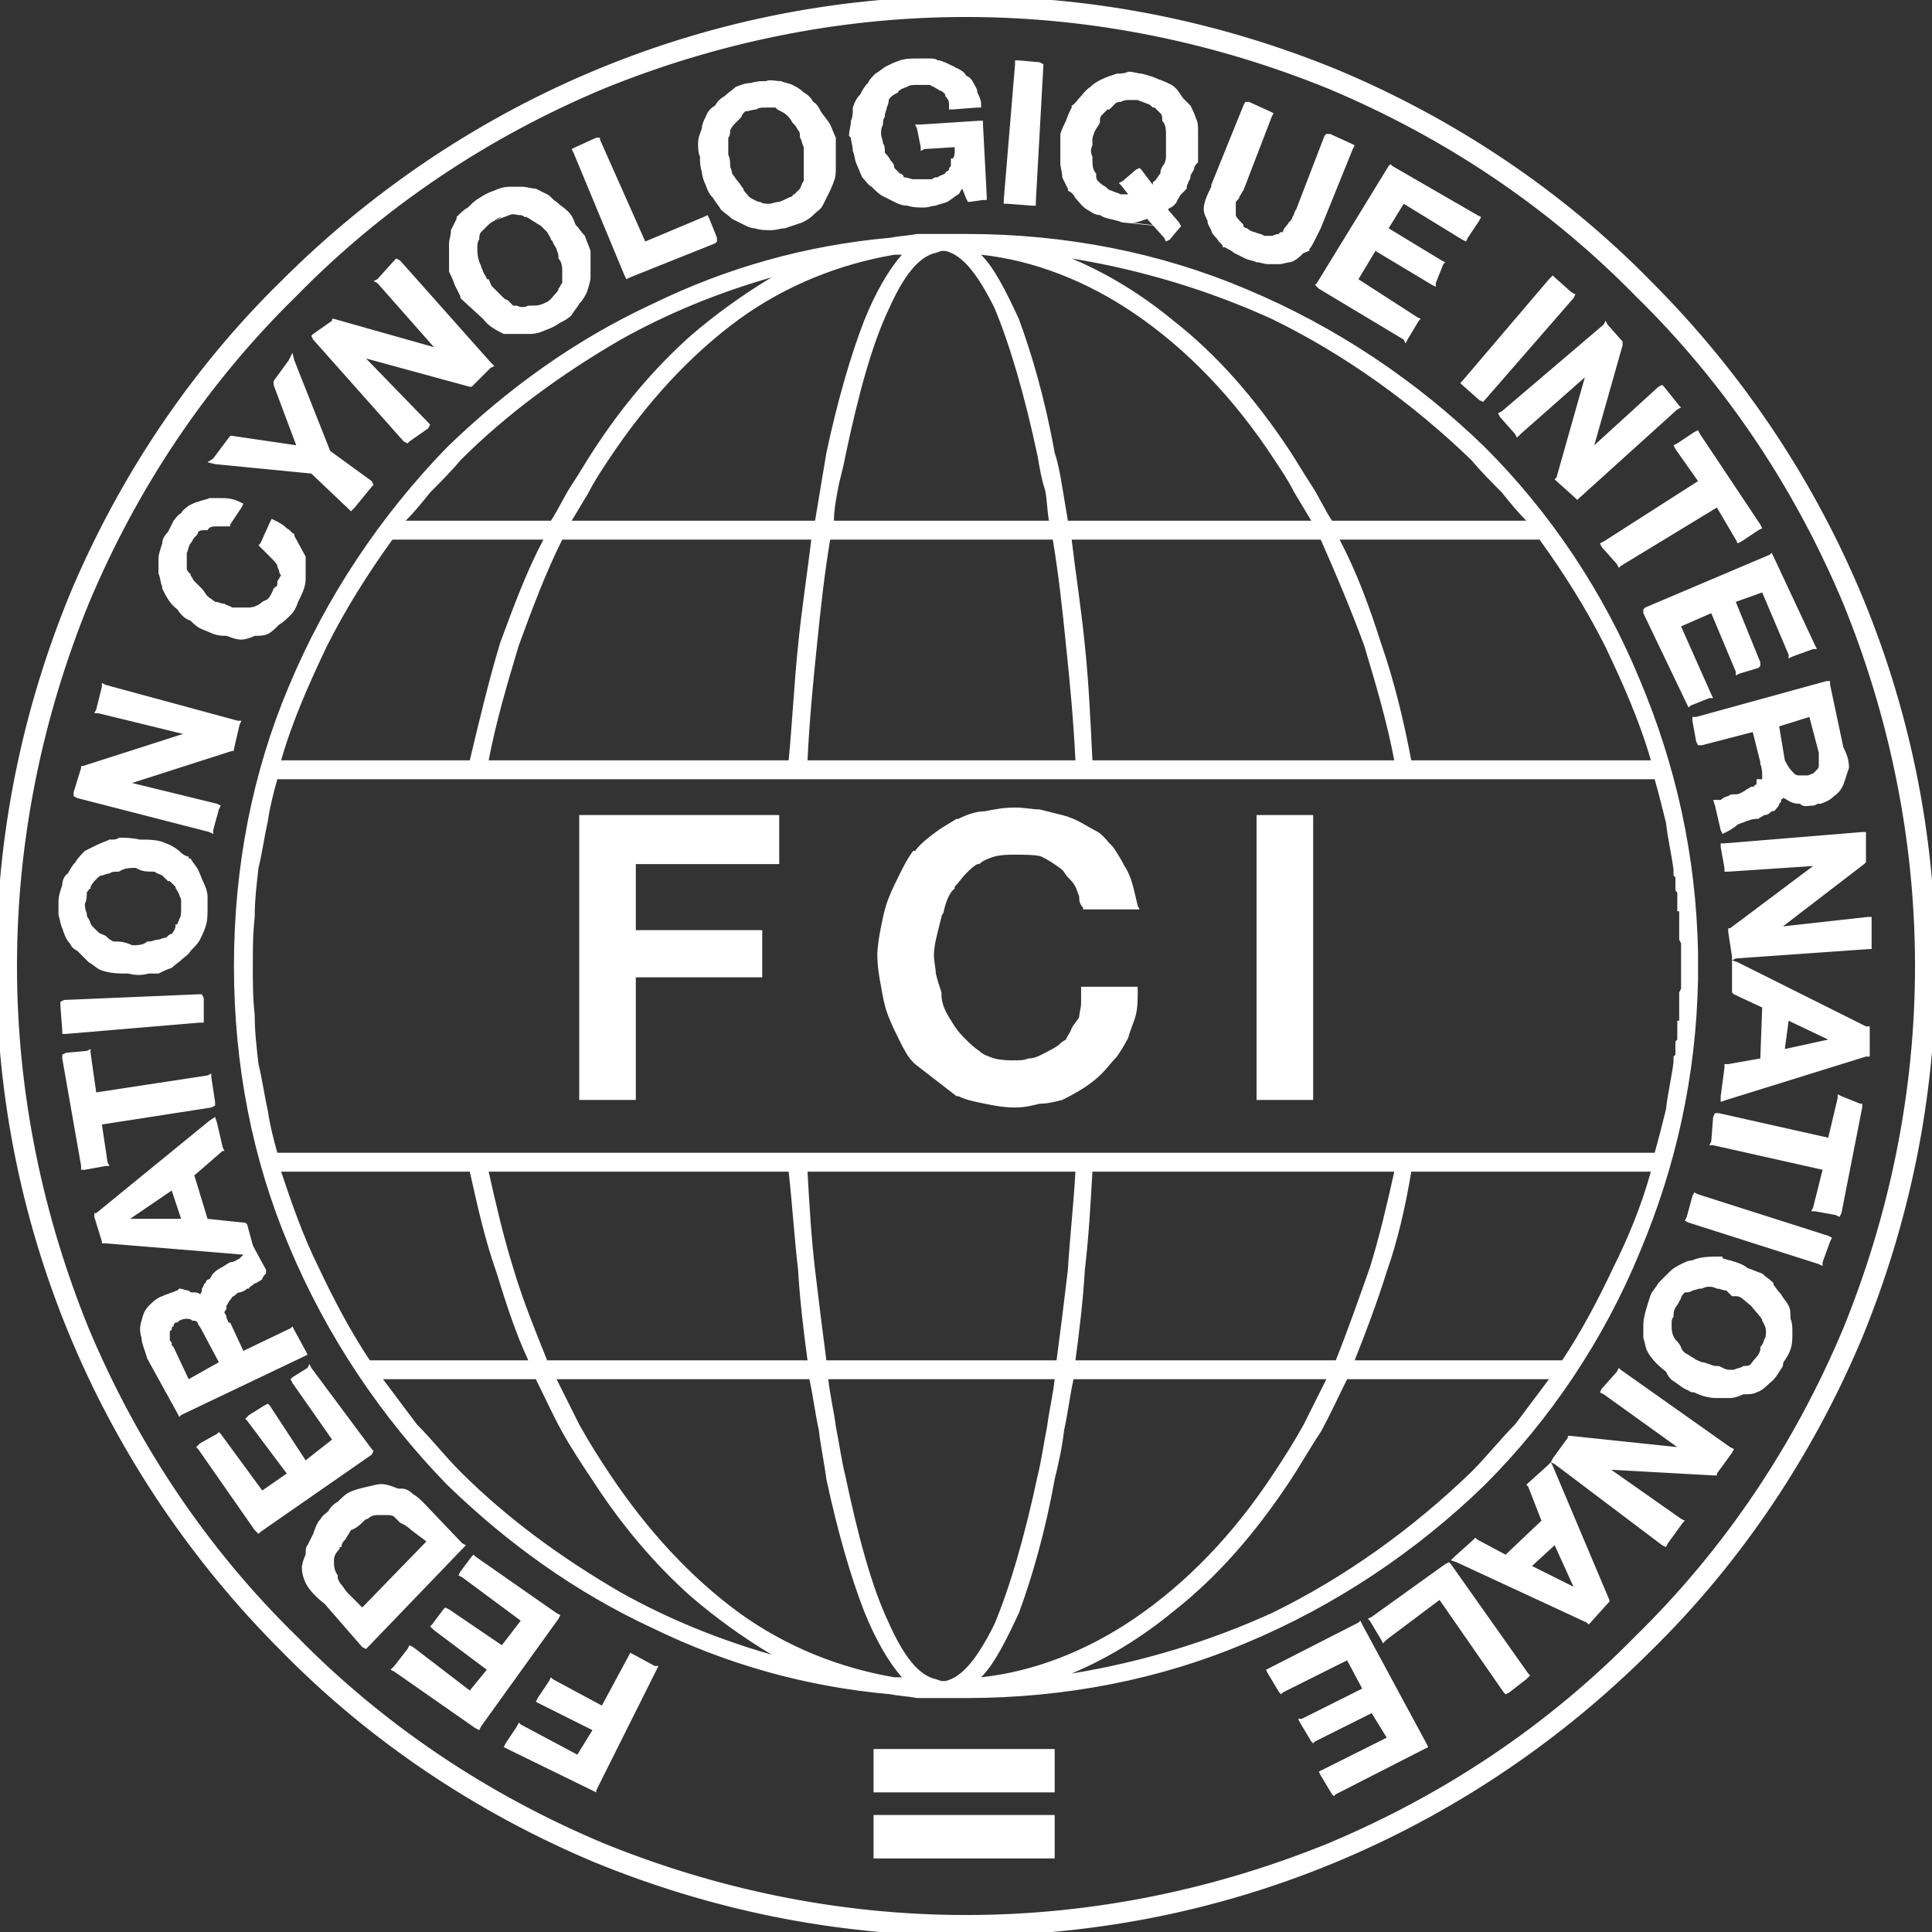
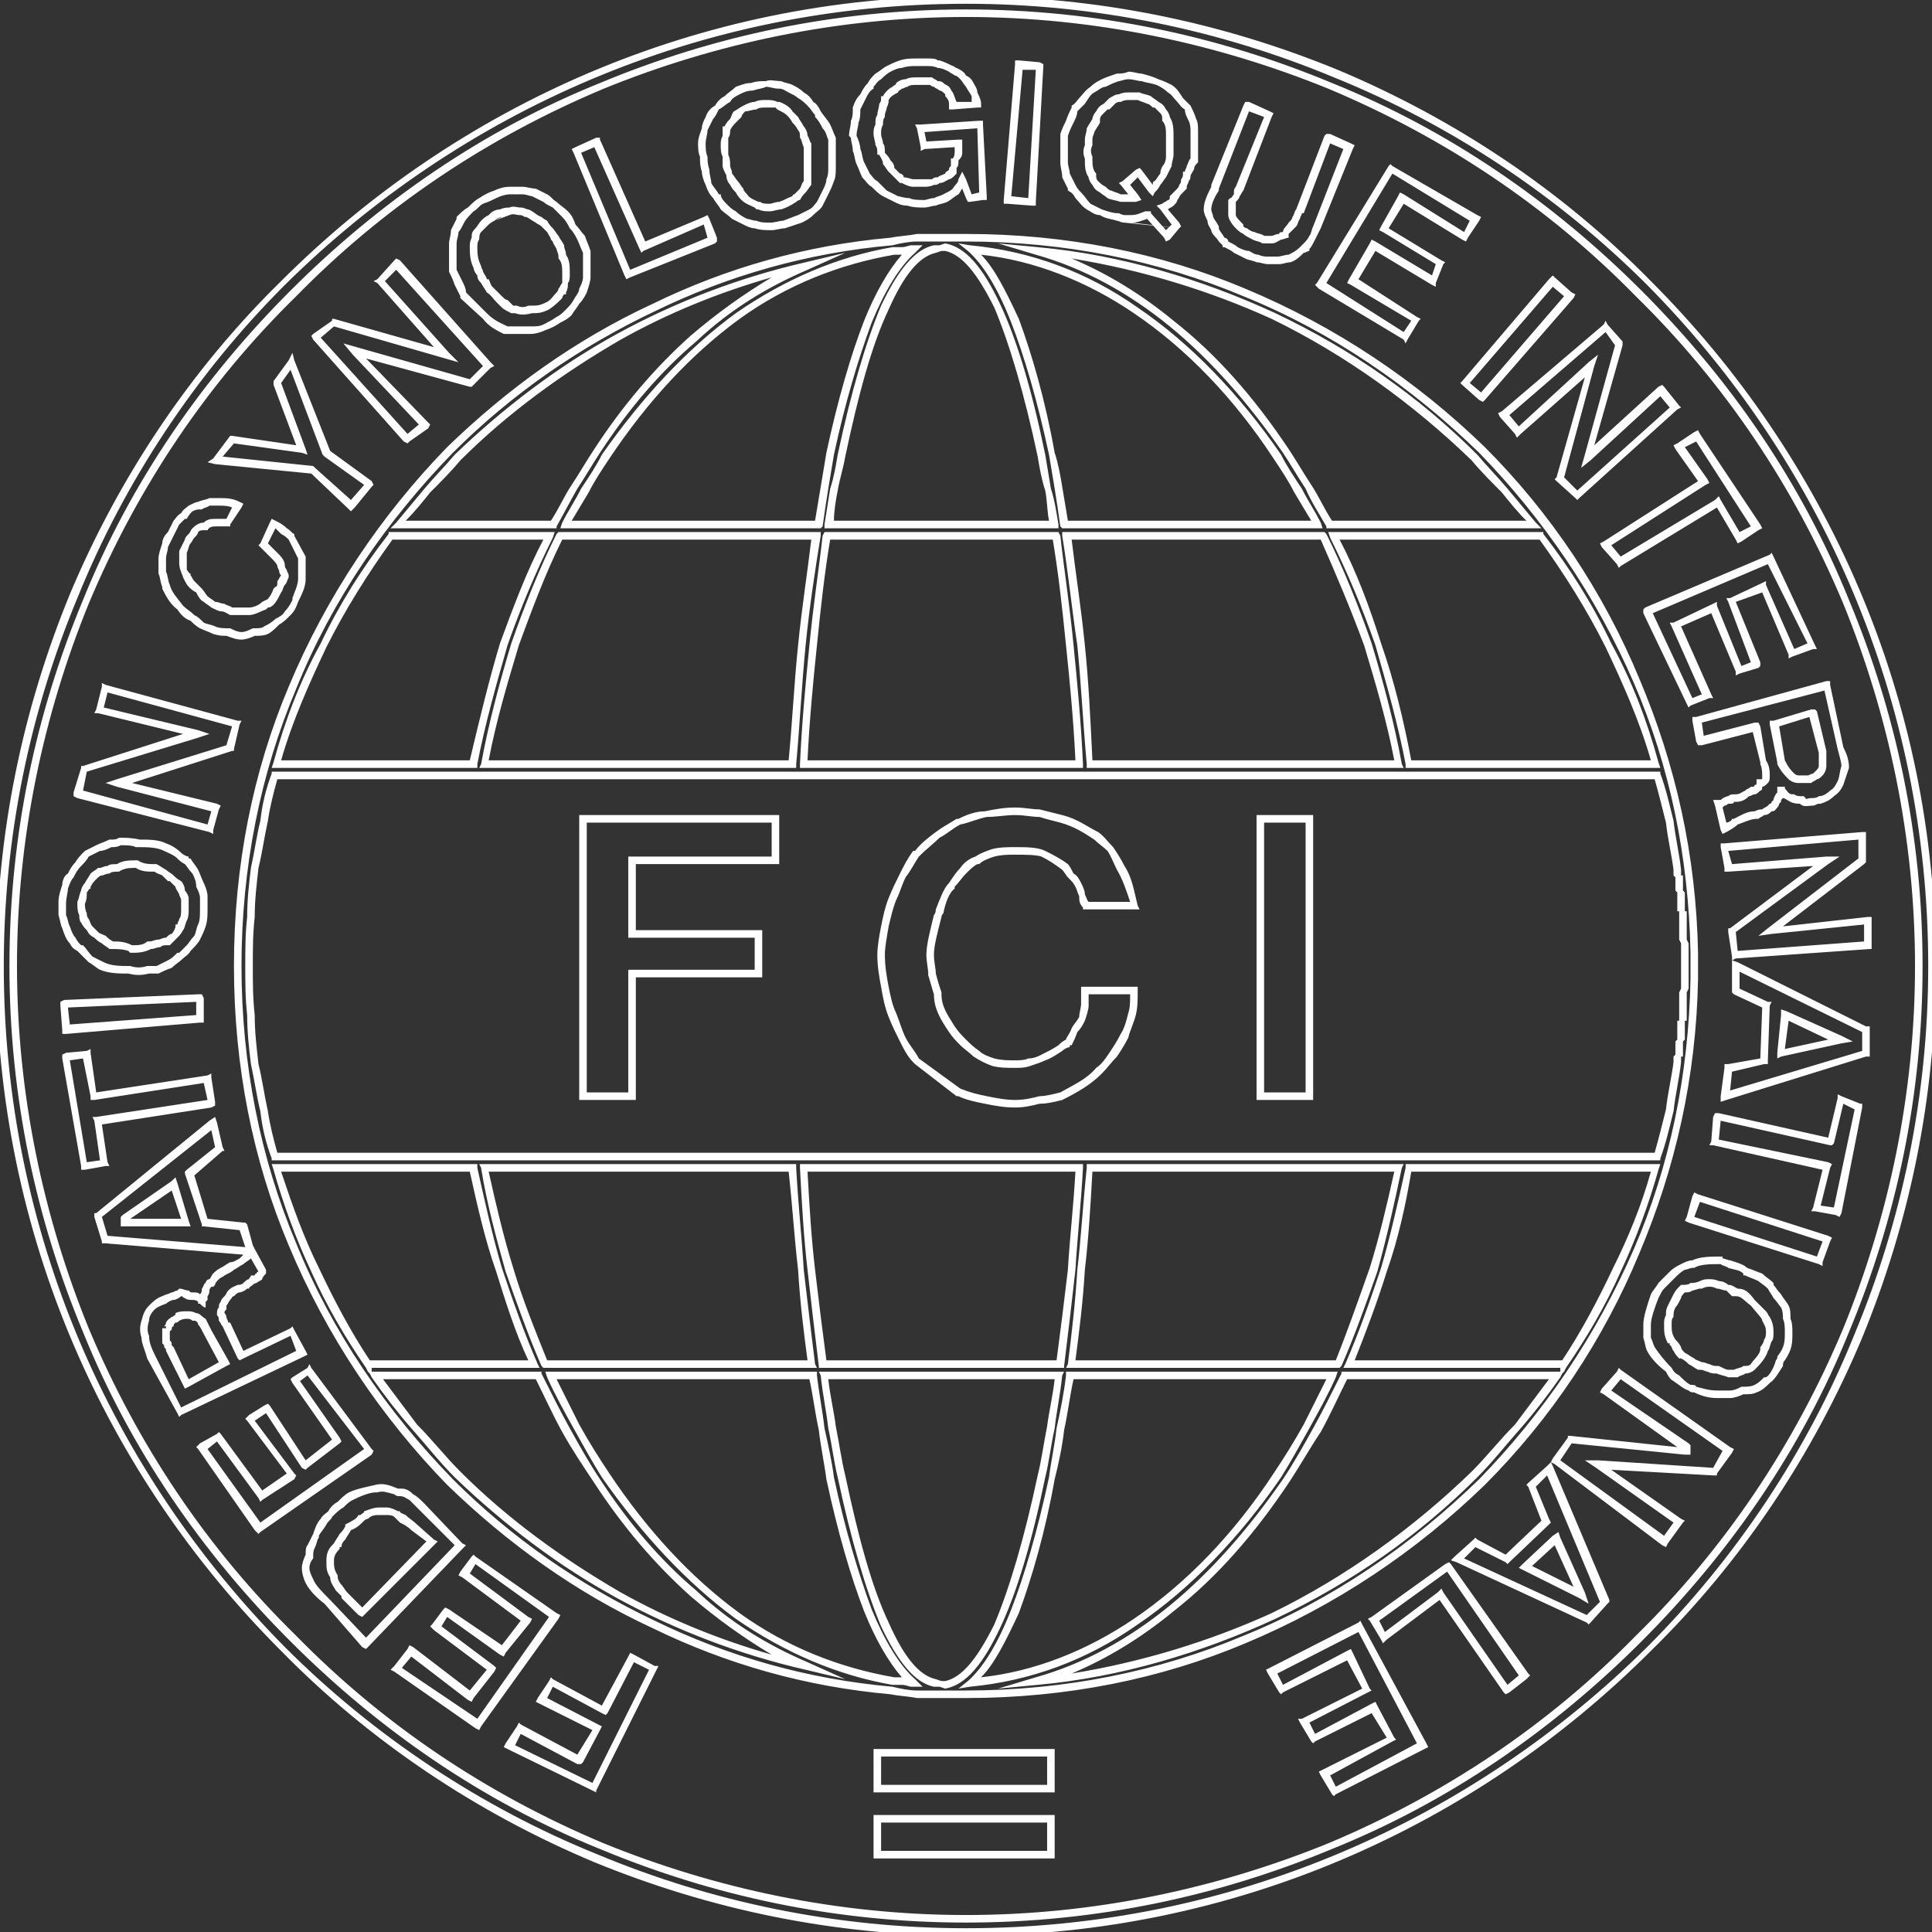
<svg xmlns="http://www.w3.org/2000/svg" xml:space="preserve" width="1024px" height="1024px" version="1.1" style="shape-rendering:geometricPrecision; text-rendering:geometricPrecision; image-rendering:optimizeQuality; fill-rule:evenodd; clip-rule:evenodd" viewBox="0 0 1024 1024">
  <rect x="0" y="0" width="1024" height="1024" fill="#333333" stroke="none" />
  <defs>
    <style type="text/css">
   
    .fil0 {fill:white}
    .fil1 {fill:white;fill-rule:nonzero}
   
  </style>
  </defs>
  <g id="Warstwa_x0020_1">
-     <path class="fil0" d="M309 434l102 0 0 22 -76 0 0 39 67 0 0 21 -67 0 0 65 -26 0 0 -147zm359 0l26 0 0 147 -26 0 0 -147zm-93 46c-2,-3 -2,-7 -3,-11 -2,-4 -6,-7 -8,-9 -4,-4 -7,-6 -11,-8 -4,-1 -9,-1 -15,-1 -7,0 -15,1 -20,5 -6,2 -10,8 -13,13 -4,4 -6,11 -8,17 -2,7 -4,15 -4,20 0,8 2,15 4,21 0,7 4,13 8,19 3,5 7,9 13,13 5,3 13,5 20,5 6,0 11,-2 15,-4 6,-1 9,-5 13,-7 2,-4 6,-9 7,-13 2,-6 2,-9 2,-15l26 0c0,9 -1,17 -5,24 -4,8 -8,13 -13,19 -6,5 -13,9 -21,13 -7,2 -15,4 -24,4 -11,0 -20,-2 -30,-6 -7,-6 -15,-11 -22,-17 -6,-7 -9,-15 -13,-24 -4,-9 -6,-20 -6,-32 0,-9 2,-20 6,-29 4,-10 7,-17 13,-25 7,-7 15,-13 22,-16 10,-4 19,-6 30,-6 9,0 17,2 24,4 8,2 13,5 19,9 5,4 9,9 13,17 4,5 6,13 7,20l-26 0zm-325 -69l6 0 164 0 6 0 146 0 6 0 164 0 6 0 53 0 78 0c4,16 8,33 10,50l0 1 0 0 0 0 0 1 0 0 0 0 0 1 0 0 1 1 0 0 0 0 0 1 0 0 0 1 0 0 0 0 0 1 0 0 0 0 0 1 0 0 0 1 0 0 0 0 0 1 0 0 0 0 0 1 1 1 0 0 0 0 0 1 0 0 0 0 0 1 0 0 0 1 0 0 0 1 0 0 0 1 0 0 0 0 0 0 0 1 0 0 0 1 0 0 0 1 0 0 0 0 0 1 0 0 0 0 1 1 0 0 0 1 0 0 0 0 0 1 0 0 0 1 0 0 0 0 0 0 0 1 0 0 0 1 0 0 0 1 0 0 0 0 0 1 0 0 0 0 0 1 0 0 0 1 0 0 0 0 0 1 0 0 0 1 0 0 0 0 0 1 0 0 0 0 0 1 0 0 0 1 0 0 0 0 0 1 0 0 1 2 0 0 0 0 0 1 0 0 0 1 0 0 0 0 0 1 0 0 0 0 0 1 0 0 0 1 0 0 0 1 0 0 0 0 0 0 0 1 0 0 0 1 0 0 0 0c0,1 0,2 0,3l0 0 0 0 0 0 0 0 0 0 0 0 0 0 0 0 0 0 0 0 0 0 0 0 0 0 0 1 0 0 0 0 0 0 0 0 0 0 0 0 0 0 0 0 0 0 0 0 0 0 0 0 0 0 0 0 0 1 0 0 0 0 0 0 0 0 0 0 0 0 0 0 0 0 0 0 0 0 0 0 0 0 0 0c0,1 0,2 0,3l0 0 0 0 0 1 0 0 0 1 0 0 0 0 0 0 0 1 0 0 0 1 0 0 0 1 0 0 0 0 0 1 0 0 0 0 0 1 0 0 0 1 0 0 0 0 -1 2 0 0 0 1 0 0 0 0 0 1 0 0 0 1 0 0 0 0 0 1 0 0 0 0 0 1 0 0 0 1 0 0 0 0 0 1 0 0 0 1 0 0 0 0 0 1 0 0 0 0 0 1 0 0 0 1 0 0 0 1 0 0 0 0 0 0 0 1 0 0 0 1 0 0 0 0 0 1 0 0 -1 1 0 0 0 0 0 1 0 0 0 0 0 1 0 0 0 1 0 0 0 1 0 0 0 0 0 0 0 1 0 0 0 1 0 0 0 1 0 0 0 1 0 0 0 0 0 1 0 0 0 0 -1 1 0 1 0 0 0 0 0 1 0 0 0 0 0 1 0 0 0 1 0 0 0 0 0 1 0 0 0 0 0 1 0 0 0 1 0 0 0 0 -1 1 0 0 0 1 0 0 0 0 0 1 0 0 0 0 0 1c-2,17 -6,34 -10,50l-78 0 -53 0 -6 0 -164 0 -6 0 -146 0 -6 0 -164 0 -6 0 -18 0 -87 0c-4,-16 -7,-32 -10,-49 -2,-17 -3,-35 -3,-52 0,-17 1,-35 3,-52 3,-17 6,-33 10,-49l87 0 18 0zm767 101c0,-139 -57,-265 -148,-357 -92,-91 -218,-148 -357,-148 -139,0 -265,57 -357,148 -91,92 -148,218 -148,357 0,139 57,265 148,357 92,91 218,148 357,148 139,0 265,-57 357,-148 91,-92 148,-218 148,-357zm-445 -107c-3,-44 -7,-85 -12,-121l-122 0c-5,36 -9,77 -12,121l146 0zm-13 -127c-2,-13 -5,-25 -7,-37 -13,-65 -31,-107 -51,-110 -2,0 -3,1 -5,1 -19,4 -37,45 -50,109 -3,12 -5,24 -7,37l120 0zm-133 341c2,38 6,73 10,104l126 0c4,-31 8,-66 10,-104l-146 0zm11 110c2,19 5,37 9,54 13,64 31,105 50,109 2,0 3,1 5,1 20,-3 38,-45 51,-110 3,-17 7,-35 9,-54l-124 0zm121 -489c2,12 4,25 6,38l134 0c-6,-12 -13,-24 -21,-36 -42,-63 -100,-104 -163,-110 17,14 32,53 44,108zm7 44c6,36 10,77 13,121l163 0c-8,-44 -22,-85 -40,-121l-136 0zm13 335c-3,37 -6,73 -10,104l141 0c14,-31 25,-66 32,-104l-163 0zm-11 110c-3,20 -6,38 -9,55 -12,55 -27,94 -44,108 63,-6 121,-47 163,-110 11,-17 21,-34 29,-53l-139 0zm-84 163c-16,-15 -31,-54 -43,-108 -3,-17 -6,-35 -9,-55l-139 0c8,19 18,36 29,53 40,60 93,100 152,109 4,0 7,0 10,1zm-53 -169c-4,-31 -7,-67 -10,-104l-163 0c7,38 18,73 32,104l141 0zm-10 -318c3,-44 7,-85 13,-121l-136 0c-18,36 -32,77 -40,121l163 0zm14 -127c2,-13 4,-26 6,-38 12,-54 27,-93 43,-108 -3,1 -6,1 -10,1 -59,9 -112,49 -152,109 -8,12 -15,24 -21,36l134 0zm248 -39c8,13 15,26 22,39l109 0c-10,-12 -21,-24 -32,-35 -60,-61 -141,-101 -231,-110 51,15 96,53 132,106zm25 45c18,36 31,77 40,121l130 0c-12,-44 -33,-85 -60,-121l-110 0zm40 335c-7,37 -18,73 -32,104l114 0 0 1c21,-32 37,-67 48,-105l-130 0zm-35 110c-9,20 -19,39 -30,56 -36,53 -81,91 -132,106 90,-9 171,-49 231,-110 16,-16 31,-33 44,-52l-113 0zm-208 169c-2,0 -3,0 -5,0 -9,0 -18,0 -26,-2 -91,-9 -173,-50 -234,-111 -70,-70 -113,-166 -113,-273 0,-107 43,-203 113,-273 61,-61 143,-102 234,-111 8,-2 17,-2 26,-2 2,0 3,0 5,0 3,0 5,0 8,0 107,0 203,43 273,113 68,68 111,162 113,266 0,1 0,2 0,3l0 0 0 0 0 0 0 0 0 0 0 0 0 0 0 0 0 0 0 0 0 0 0 1 0 0 0 0 0 0 0 0 0 0 0 0 0 0 0 0 0 0 0 0 0 1 0 0 0 0 0 0 0 0 0 0 0 0 0 0 0 0 0 0 0 0 0 0 0 0 0 0 0 0 0 0 0 0 0 1 0 0 0 0 0 0 0 0 0 0 0 0 0 0 0 0 0 0 0 0 0 0 0 0 0 0 0 0 0 0 0 1 0 0 0 0 0 0 0 0 0 0 0 0 0 0 0 0 0 0 0 0 0 0 0 0 0 0 0 0 0 1 0 0 0 0 0 0 0 0 0 0 0 0 0 0 0 0 0 0 0 0 0 0 0 0 0 0 0 0 0 0 0 1 0 0 0 0 0 0 0 0 0 0 0 0 0 0 0 0 0 0 0 0 0 0 0 0 0 0 0 0 0 0 0 0 0 1 0 0 0 0 0 0 0 0 0 0 0 0 0 0 0 0 0 0 0 0 0 1 0 0 0 0 0 0 0 0 0 0 0 0 0 0 0 0 0 0 0 0 0 0c0,1 0,2 0,3 -2,104 -45,198 -113,266 -70,70 -166,113 -273,113 -3,0 -5,0 -8,0zm-76 -15c-43,-18 -81,-52 -112,-98 -11,-17 -21,-36 -30,-56l-87 0c13,19 28,36 44,52 50,50 113,86 185,102zm-145 -160c-14,-31 -25,-67 -32,-104l-104 0c11,38 27,73 48,105l0 -1 88 0zm-32 -318c9,-44 22,-85 40,-121l-84 0c-27,36 -48,77 -60,121l104 0zm43 -127c7,-13 14,-26 22,-39 31,-46 69,-80 112,-98 -72,16 -135,52 -185,102 -11,11 -22,23 -32,35l83 0zm580 -128c93,93 150,221 150,362 0,141 -57,269 -150,362 -93,93 -221,150 -362,150 -141,0 -269,-57 -362,-150 -93,-93 -150,-221 -150,-362 0,-141 57,-269 150,-362 93,-93 221,-150 362,-150 141,0 269,57 362,150zm-317 798l-92 0 0 -19 92 0 0 19zm381 -652l23 47 -11 3 -15 -35 -17 7 13 34 -9 4 -13 -34 -21 9 17 38 -9 3 -23 -48 65 -28zm30 67l8 34c3,7 1,13 0,18 -2,4 -6,8 -12,9 -3,0 -7,2 -9,0 -2,0 -4,0 -5,-1 -2,0 -4,-2 -4,-2 -2,-2 -2,-2 -2,-4l0 0c0,2 0,2 0,4 -2,2 -2,3 -2,3 -2,2 -2,4 -4,4 -2,2 -3,2 -7,4 -4,0 -8,2 -11,4 -2,2 -6,3 -6,3l-4 -13c2,0 4,-2 6,-2 2,0 2,-1 4,-1 3,0 5,-2 9,-4 2,0 4,-2 4,-4 2,0 3,-2 3,-4 0,-1 0,-5 -1,-7l-4 -19 -30 8 -2 -11 69 -19zm-28 21l4 20c2,4 4,6 6,7 1,2 5,2 9,2 2,-2 4,-2 5,-3 0,0 2,-2 2,-4 0,0 0,-2 0,-4 0,-2 0,-4 0,-4l-5 -20 -21 6zm47 59l0 13 -49 37 0 0 52 -5 0 13 -70 5 -2 -13 50 -37 0 0 -52 4 -2 -11 73 -6zm2 103l0 13 -75 22 2 -15 19 -4 1 -30 -16 -7 0 -13 69 34zm-43 -8l-2 21 32 -8 0 0 -30 -13zm39 48l-11 56 -11 -2 5 -22 -59 -13 1 -13 60 13 6 -22 9 3zm-17 71l-4 11 -68 -22 3 -11 69 22zm-24 64c-2,3 -4,9 -8,11 -3,3 -7,5 -13,5 -3,2 -9,2 -13,2 -5,0 -9,-2 -14,-4 -4,-1 -10,-5 -12,-9 -3,-4 -7,-7 -9,-11 -2,-4 -2,-8 -2,-13 0,-4 2,-9 4,-15 2,-4 6,-7 9,-11 4,-4 8,-6 11,-6 4,-2 10,-2 15,-2 4,2 10,2 13,6 6,2 10,4 13,7 2,4 6,8 8,12 2,3 2,9 2,13 0,5 0,9 -4,15zm-9 -6c1,-2 3,-6 3,-9 0,-4 -2,-6 -3,-10 -2,-2 -4,-3 -6,-5 -4,-4 -6,-6 -9,-6 -2,-2 -6,-4 -10,-4 -3,-1 -5,-1 -9,0 -4,0 -5,2 -9,2 -2,2 -4,6 -6,10 -2,3 -2,5 -2,9 0,4 0,5 2,9 2,2 4,6 6,8 4,2 5,3 9,5 4,0 6,2 9,2 4,2 8,2 10,2 3,-2 7,-2 9,-4 2,-2 6,-5 6,-9zm-19 54l-7 11 -62 -4 0 0 43 30 -7 11 -58 -42 7 -12 62 6 0 -2 -43 -30 7 -9 58 41zm-65 80l-9 9 -69 -31 9 -10 17 10 20 -21 -7 -18 9 -10 30 71zm-26 -34l-17 15 30 15 0 0 -13 -30zm-17 73l-9 8 -36 -51 -29 23 -6 -10 39 -28 41 58zm-54 37l-47 25 -5 -10 35 -18 -9 -17 -32 17 -5 -10 33 -16 -9 -19 -35 19 -6 -10 47 -24 33 63zm145 -694l32 48 -9 6 -12 -19 -52 32 -7 -9 52 -34 -13 -19 9 -5zm-48 -58l7 9 -16 60 0 0 39 -35 7 9 -52 47 -9 -10 16 -59 0 0 -39 35 -7 -9 54 -47zm-28 -24l9 7 -46 54 -10 -7 47 -54zm-86 -60l45 27 -6 9 -33 -20 -9 16 29 19 -3 9 -32 -19 -11 19 33 20 -5 10 -45 -28 37 -62zm-76 -33l11 5 -15 39c-2,2 -2,4 -4,7 0,2 0,4 0,7 0,2 2,4 4,6 0,2 4,4 8,5 3,2 7,2 9,2 2,-1 6,-2 7,-3 0,-1 2,-3 4,-5 2,-2 2,-5 4,-7l15 -39 11 5 -17 42c-2,5 -4,8 -5,11 -4,2 -6,5 -10,6 -3,1 -7,1 -11,1 -4,0 -7,-1 -11,-3 -4,-2 -8,-4 -11,-6 -2,-2 -6,-5 -6,-8 -2,-3 -4,-6 -4,-10 0,-4 2,-8 4,-12l17 -43zm-37 64l-6 5 -9 -11c-4,1 -6,2 -9,2 -2,0 -6,0 -8,-1 -6,-1 -11,-3 -15,-6 -4,-3 -5,-6 -9,-10 -2,-4 -4,-8 -4,-13 0,-5 0,-9 0,-15 2,-5 4,-9 6,-13 3,-4 5,-8 9,-11 4,-3 7,-4 13,-6 4,-1 9,-1 13,0 6,1 11,3 15,6 4,3 6,6 9,10 2,4 4,8 4,13 0,5 0,10 0,15 -2,2 -2,5 -4,7 0,2 -2,5 -2,7 -1,2 -3,4 -5,6 0,2 -2,4 -6,5l8 10zm-28 -23l7 -5 8 9c2,-3 3,-5 5,-8 2,-4 4,-7 4,-11 0,-3 0,-6 0,-10 0,-3 0,-6 -2,-9 0,-3 -2,-5 -5,-8 -2,-2 -6,-3 -10,-4 -3,-1 -5,0 -9,1 -4,1 -6,2 -8,4 -3,2 -5,5 -5,8 -2,3 -4,6 -4,10 0,3 -2,6 0,10 0,3 0,6 2,9 0,3 2,5 6,8 1,2 5,3 9,4 0,0 2,0 4,0 2,0 2,0 3,0l-5 -8zm-56 -63l11 1 -4 72 -13 -1 6 -72zm-19 70l-7 1 -4 -9c-2,4 -5,7 -9,9 -4,1 -8,2 -11,3 -6,0 -12,-1 -15,-3 -4,-1 -8,-4 -11,-7 -4,-3 -6,-7 -8,-12 -2,-4 -2,-9 -4,-14 0,-5 2,-10 2,-14 2,-5 4,-9 8,-13 2,-3 5,-6 9,-9 4,-2 9,-3 15,-3 4,0 7,0 11,1 4,1 6,2 9,4 4,2 6,4 8,7 2,3 4,7 4,10l-13 1c0,-2 0,-4 -2,-6 0,-2 -2,-3 -4,-4 -2,-1 -4,-2 -6,-3 -1,0 -5,0 -7,0 -4,0 -8,1 -9,3 -2,1 -6,4 -8,6 0,3 -2,6 -2,9 -2,3 -2,7 -2,10 0,3 2,7 2,10 2,3 4,6 6,9 2,2 4,4 5,6 4,1 8,2 12,1 2,0 5,-1 7,-1 4,-2 6,-3 8,-5 0,-2 1,-4 1,-6 2,-3 2,-6 2,-9l-18 1 -2 -9 31 -2 2 38zm-123 -58c6,-2 10,-2 15,-1 4,1 8,3 11,5 4,3 8,6 10,11 4,4 5,8 7,13 0,5 0,10 0,15 0,5 -2,9 -3,13 -2,4 -4,7 -8,10 -4,3 -9,5 -15,7 -4,1 -9,1 -15,0 -3,-1 -7,-2 -11,-5 -4,-2 -7,-6 -9,-10 -4,-4 -6,-8 -6,-14 -2,-5 -2,-9 -2,-14 0,-5 2,-9 4,-13 2,-5 6,-8 9,-11 4,-3 8,-5 13,-6zm2 10c-3,1 -7,2 -9,4 -2,3 -4,5 -6,8 0,3 -1,6 -1,9 0,4 1,7 1,11 0,3 2,6 4,9 2,3 4,6 6,8 2,2 5,3 7,4 4,1 8,1 11,0 4,-1 6,-3 10,-5 1,-2 3,-4 5,-7 0,-3 0,-7 0,-10 0,-3 0,-7 0,-10 -2,-3 -2,-6 -4,-9 -1,-3 -3,-6 -5,-8 -2,-2 -6,-4 -8,-5 -3,0 -7,0 -11,1zm-95 24l12 -5 24 56 33 -14 4 10 -45 18 -28 -65zm-50 26c6,-2 9,-4 15,-5 4,0 9,0 13,1 4,2 7,4 11,7 4,3 8,6 9,11 4,4 6,9 8,13 0,5 0,10 0,14 0,4 -2,9 -6,13 -2,4 -5,8 -9,9 -6,4 -9,6 -15,6 -4,0 -9,0 -13,0 -4,-2 -7,-4 -11,-7 -4,-4 -8,-8 -11,-12 -2,-3 -4,-9 -6,-13 0,-4 0,-9 0,-14 0,-4 2,-8 4,-12 4,-5 7,-8 11,-11l0 0zm6 9c-4,2 -6,4 -8,7 -2,3 -2,6 -2,9 0,3 0,6 2,10 0,2 2,6 4,8 2,4 4,6 7,9 2,2 4,4 8,6 2,0 5,2 9,0 4,0 6,0 9,-2 4,-2 6,-6 8,-7 2,-4 2,-6 2,-10 0,-4 0,-6 -2,-9 0,-4 -2,-7 -4,-10 -2,-3 -4,-5 -5,-7 -4,-3 -6,-4 -10,-6 -2,-1 -5,-2 -9,-1 -2,0 -6,1 -9,3l0 0zm-93 64l9 -8 59 17 0 0 -35 -39 9 -9 49 54 -10 9 -61 -17 0 0 37 39 -9 8 -48 -54zm-2 70l-52 -5 9 -11 37 5 -13 -35 8 -11 18 48 22 17 -9 11 -20 -19zm-45 28c-2,0 -4,0 -6,0 -3,0 -4,0 -6,2 -2,0 -4,0 -5,2 -2,2 -3,4 -5,6 -1,3 -2,7 -2,11 0,2 1,5 2,7 2,4 3,6 6,8 2,4 5,5 8,7 3,2 6,2 10,4 3,0 6,0 9,0 3,0 6,-2 9,-4 2,0 4,-3 6,-7 2,-2 2,-4 4,-8 0,-2 -2,-3 -2,-5 0,-2 -2,-4 -4,-6 -2,-2 -4,-4 -5,-5l5 -12c4,2 8,6 10,8 1,4 3,7 5,11 0,4 0,7 0,11 0,4 -2,8 -4,11 -1,6 -5,10 -9,12 -4,3 -8,5 -12,5 -5,2 -9,2 -14,0 -5,0 -10,-2 -14,-4 -5,-3 -9,-5 -12,-9 -3,-4 -5,-7 -7,-11 -2,-6 -2,-9 -2,-15 0,-4 2,-9 4,-13 2,-4 5,-7 7,-9 3,-4 6,-6 9,-6 3,-2 6,-2 10,-2 3,0 7,0 10,2l-5 9zm-80 144l4 -13 59 -19 0 0 -51 -13 3 -11 69 19 -3 13 -59 18 0 0 51 13 -3 11 -70 -18zm-8 57c1,-5 2,-11 4,-14 2,-4 5,-8 9,-12 4,-1 8,-3 13,-5 4,0 9,-2 14,0 5,0 10,0 15,2 4,2 8,5 11,7 3,4 6,8 7,13 2,4 3,9 2,13 0,6 -2,11 -4,15 -2,4 -5,8 -8,9 -4,4 -8,6 -13,8 -5,0 -9,2 -15,0 -5,0 -10,0 -14,-2 -4,-2 -8,-6 -12,-9 -3,-2 -5,-6 -7,-11 -1,-4 -2,-10 -2,-14l0 0zm10 0c0,4 1,8 2,10 1,4 3,5 6,7 2,2 5,4 8,6 4,0 7,0 10,2 4,0 7,0 10,-2 4,0 7,-2 9,-2 3,-2 5,-4 7,-7 2,-2 3,-6 3,-10 0,-4 0,-7 -2,-9 -1,-4 -3,-6 -5,-8 -3,-1 -6,-3 -9,-5 -3,0 -6,0 -10,-2 -3,0 -6,0 -10,2 -3,0 -6,2 -9,2 -3,2 -5,3 -7,7 -1,2 -2,6 -3,9zm-8 68l-1 -14 72 -3 0 11 -71 6zm9 72l-9 -58 11 -1 4 22 60 -9 2 13 -60 9 3 22 -11 2zm12 39l-4 -13 61 -48 4 13 -17 13 9 26 20 2 3 13 -76 -6zm42 -9l-6 -21 -26 19 0 2 32 0zm-2 100l-16 -29c-3,-8 -4,-13 -3,-19 1,-6 5,-9 10,-11 3,-2 6,-2 8,-4 3,0 5,2 7,2 2,0 3,0 4,2 1,0 2,2 3,2l0 0c0,0 -1,-2 -1,-4 0,0 1,-2 1,-4 1,-2 2,-3 3,-3 1,-2 3,-4 6,-6 4,-2 7,-4 10,-6 3,-1 4,-3 5,-5l6 11c-1,2 -2,4 -4,4 -2,2 -3,2 -5,3 -3,2 -5,2 -7,4 -2,2 -3,4 -4,6 -1,2 -2,3 -2,5 1,2 1,4 3,6l8 17 27 -13 5 11 -64 31zm23 -26l-9 -16c-2,-4 -4,-8 -7,-8 -2,-2 -5,-2 -9,0 -2,2 -3,2 -4,4 -1,2 -2,4 -2,4 0,1 0,3 0,5 1,0 1,2 2,4l9 19 20 -12zm18 88l-30 -43 9 -6 22 32 17 -11 -22 -30 8 -5 21 29 17 -13 -23 -31 8 -6 31 43 -58 41zm57 61l-21 -22c-4,-4 -7,-7 -9,-11 -2,-4 -2,-9 0,-13 0,-4 2,-8 4,-11 1,-6 5,-10 7,-12 4,-3 7,-7 11,-9 4,-2 9,-4 13,-4 4,-1 8,0 13,2 4,0 8,4 11,8l21 20 -50 52zm35 -54l-9 -7c-4,-4 -8,-6 -10,-8 -3,-1 -7,-1 -9,-1 -4,0 -6,1 -9,3 -2,2 -4,4 -8,6 -2,4 -3,5 -5,9 -2,2 -4,4 -4,8 0,3 0,5 2,9 0,4 4,6 5,9l10 10 37 -38zm24 97l-43 -30 8 -9 31 24 12 -15 -30 -22 5 -7 30 20 13 -17 -33 -24 5 -7 43 29 -41 58zm62 34l-45 -23 6 -9 31 17 10 -17 -30 -15 5 -9 28 15 15 -28 11 5 -31 64zm242 35l-92 0 0 -19 92 0 0 19z" />
    <g>
      <path class="fil1" d="M309 432l102 0 2 0 0 2 0 22 0 2 -2 0 -74 0 0 35 65 0 2 0 0 2 0 21 0 2 -2 0 -65 0 0 63 0 2 -2 0 -26 0 -2 0 0 -2 0 -147 0 -2 2 0zm100 4l-98 0 0 143 22 0 0 -63 0 -2 2 0 65 0 0 -17 -65 0 -2 0 0 -2 0 -39 0 -2 2 0 74 0 0 -18zm259 -4l26 0 2 0 0 2 0 147 0 2 -2 0 -26 0 -2 0 0 -2 0 -147 0 -2 2 0zm24 4l-22 0 0 143 22 0 0 -143zm-118 45c-2,-2 -2,-4 -2,-6 -1,-2 -1,-3 -2,-5 -1,-2 -2,-3 -4,-5 -1,-1 -2,-3 -3,-4l0 0c-4,-3 -7,-5 -11,-7l0 0c-3,-1 -9,-1 -14,-1 -4,0 -7,0 -11,1 -3,1 -6,2 -8,4l-1 0 0 0c-2,1 -4,3 -6,5 -2,2 -4,5 -6,7l0 0 0 1c-3,2 -5,8 -6,13 0,0 -1,1 -1,2l0 0 0 0c-2,8 -4,15 -4,20 0,4 1,7 1,10 1,4 2,7 3,10l0 1 0 0c0,7 4,12 7,17l0 0c2,3 4,5 6,7l0 0c2,2 4,4 7,6l0 0c2,2 5,3 8,4 4,1 7,1 11,1 2,0 5,0 7,-1 3,0 5,-1 7,-2l0 0 0 0c4,-2 6,-3 9,-5 1,-1 2,-2 4,-3 0,-1 2,-3 3,-6 1,-2 3,-4 4,-6 0,-2 1,-5 1,-7 0,-2 0,-4 0,-7l0 -2 2 0 26 0 2 0 0 2c0,5 0,9 -1,13 -1,4 -3,8 -4,12 -2,4 -4,7 -6,10 -3,3 -5,6 -8,9l0 0c-6,6 -13,10 -21,14l0 0 0 0 0 0c-4,1 -8,2 -12,2 -4,1 -8,2 -13,2 -6,0 -11,-1 -16,-2 -5,-1 -10,-2 -14,-4l-1 0 0 0 -22 -17 0 0 -1 -1c-3,-3 -5,-7 -7,-11 -2,-4 -4,-8 -6,-13 -2,-5 -3,-10 -4,-16 -1,-5 -2,-11 -2,-17 0,-4 1,-10 2,-15 1,-5 2,-10 4,-15 2,-5 4,-9 6,-13 2,-4 4,-8 7,-12l0 0 1 0c3,-4 7,-7 11,-10 4,-3 8,-5 11,-7l1 0c4,-2 9,-4 14,-4 5,-1 10,-2 16,-2 5,0 9,1 13,1 4,1 8,2 12,3 8,2 13,6 19,9l0 0 0 0 0 0c3,2 5,5 8,8 2,3 4,6 6,10 4,6 5,13 7,21l1 2 -3 0 -26 0 -1 0 0 -1zm1 -7c1,2 1,3 2,4l22 0c-2,-6 -4,-12 -7,-17l0 0 0 0c-2,-4 -3,-7 -5,-10 -2,-2 -5,-4 -7,-6l0 0 0 0 0 0c-6,-4 -11,-7 -18,-9 -4,-1 -8,-2 -11,-3 -4,0 -8,-1 -13,-1 -5,0 -10,1 -15,1 -5,1 -9,3 -14,4 -4,2 -7,5 -11,7 -3,3 -7,6 -11,10 -2,3 -4,7 -7,11 -2,4 -3,8 -5,12 -2,5 -3,10 -4,14 -1,6 -2,11 -2,15 0,6 1,12 2,17 1,5 2,10 4,14 2,5 3,9 5,13 2,4 5,7 7,11l22 16c5,2 9,3 14,4 5,1 10,2 15,2 5,0 9,-1 13,-2 3,0 7,-1 11,-2 7,-4 14,-7 19,-13l0 0c3,-2 5,-5 7,-8 2,-3 4,-6 6,-10 2,-3 3,-7 4,-11 1,-3 1,-6 1,-10l-22 0c0,2 0,4 0,6 0,2 -1,5 -2,8l0 0 0 0c-1,2 -2,4 -4,6 -1,3 -2,5 -3,7l-1 0 0 1c-1,0 -3,1 -4,2 -3,2 -6,4 -9,5 -2,1 -5,2 -8,3 -3,1 -5,1 -8,1 -4,0 -8,0 -12,-1 -3,-1 -7,-3 -10,-5l0 0c-2,-2 -5,-4 -7,-6l0 0c-2,-2 -4,-4 -6,-7l0 0c-4,-6 -8,-12 -8,-20 -1,-3 -2,-7 -3,-10 0,-4 -1,-7 -1,-11 0,-5 2,-13 4,-21l0 0 0 0c0,0 1,-1 1,-3 2,-5 4,-11 7,-14 2,-3 4,-6 6,-8 2,-3 5,-5 8,-6 3,-2 6,-3 9,-4 4,-1 8,-1 12,-1 6,0 12,0 16,2l0 0c4,2 8,4 12,7l0 0c1,1 2,3 3,5 2,1 3,3 4,5 1,2 2,4 2,6zm-325 -65l6 0 164 0 6 0 146 0 6 0 164 0 6 0 53 0 78 0 1 0 0 1c3,8 5,17 7,25 1,9 3,17 4,26l0 0 0 0 0 0 0 1 0 0 0 0 0 0 0 0 0 1 0 0 0 0 0 0 0 1 0 0 1 0 0 0 0 1 0 0 0 0 0 0 0 0 0 0 0 1 0 0 0 0 0 1 0 0 0 0 0 0 0 0 0 1 0 0 0 0 0 0 0 1 0 0 0 0 0 0 0 0 0 1 0 0 0 0 0 0 0 0 0 0 0 1 0 0 0 1 0 0 0 0 1 1 0 0 0 0 0 0 0 0 0 1 0 0 0 0 0 0 0 1 0 0 0 0 0 0 0 0 0 1 0 0 0 1 0 0 0 0 0 0 0 0 0 0 0 1 0 0 0 0 0 0 0 1 0 0 0 0 0 0 0 1 0 0 0 0 0 0 0 0 0 1 0 0 0 0 0 0 0 0 0 1 0 0 0 1 1 0 0 0 0 0 0 1 0 0 0 0 0 0 0 1 0 0 0 0 0 1 0 0 0 0 0 0 0 0 0 0 0 1 0 0 0 0 0 1 0 0 0 0 0 0 0 1 0 0 0 0 0 0 0 0 0 0 0 1 0 0 0 0 0 1 0 0 0 1 0 0 0 0 0 0 0 1 0 0 0 0 0 0 0 1 0 0 0 0 0 0 0 0 0 1 0 0 0 0 0 0 0 1 0 0 0 0 0 1 0 0 0 0 0 0 0 0 0 1 0 0 0 0 0 0 1 2 0 0 0 0 0 0 0 1 0 0 0 0 0 1 0 0 0 0 0 0 0 1 0 0 0 0 0 0 0 0 0 1 0 0 0 0 0 1 0 0 0 0 0 0 0 1 0 0 0 0 0 0 0 0 0 0 0 0 0 1 0 0 0 0 0 1 0 0 0 0 0 0 0 3 0 0 0 0 0 0 0 0 0 0 0 0 0 0 0 0 0 0 0 0 0 0 0 0 0 0 0 0 0 0 0 0 0 1 0 0 0 0 0 0 0 0 0 0 0 0 0 0 0 0 0 0 0 0 0 0 0 0 0 0 0 0 0 0 0 0 0 0 0 0 0 1 0 0 0 0 0 0 0 0 0 0 0 0 0 0 0 0 0 0 0 0 0 0 0 0 0 0 0 0 0 0 0 0 0 2 0 0 0 1 0 0 0 0 0 0 0 1 0 0 0 0 0 1 0 0 0 0 0 0 0 0 0 0 0 0 0 1 0 0 0 0 0 0 0 1 0 0 0 0 0 1 0 0 0 0 0 0 0 0 0 1 0 0 0 0 0 0 0 1 0 0 0 0 0 1 0 0 0 0 0 0 -1 2 0 0 0 0 0 0 0 1 0 0 0 0 0 0 0 0 0 1 0 0 0 0 0 1 0 0 0 0 0 0 0 1 0 0 0 0 0 0 0 0 0 1 0 0 0 0 0 0 0 1 0 0 0 0 0 0 0 1 0 0 0 1 0 0 0 0 0 1 0 0 0 0 0 0 0 0 0 0 0 1 0 0 0 0 0 0 0 1 0 0 0 0 0 1 0 0 0 0 0 0 0 0 0 0 0 1 0 0 0 0 0 1 0 0 0 0 0 0 0 1 0 0 0 0 -1 0 0 1 0 0 0 1 0 0 0 0 0 0 0 0 0 1 0 0 0 0 0 0 0 0 0 1 0 0 0 0 0 0 0 1 0 0 0 0 0 0 0 1 0 0 0 0 0 0 0 0 0 0 0 1 0 0 0 1 0 0 0 0 0 0 0 0 0 1 0 0 0 0 0 0 0 1 0 0 0 0 0 0 0 0 -1 1 0 0 0 0 0 1 0 0 0 1 0 0 0 0 0 0 0 0 0 0 0 1 0 0 0 0 0 0 0 0 0 1 0 0 0 0 0 0 0 1 0 0 0 0 0 0 0 0 0 1 0 0 0 0 0 1 0 0 0 0 0 0 0 0 0 0 0 1 0 0 -1 0 0 0 0 1 0 0 0 0 0 0 0 1 0 0 0 0 0 0 0 0 0 1 0 0 0 0 0 0c-1,9 -3,17 -4,26 -2,8 -4,17 -7,25l0 1 -1 0 -78 0 -53 0 -6 0 -164 0 -6 0 -146 0 -6 0 -164 0 -6 0 -18 0 -87 0 -1 0 0 -1c-3,-8 -5,-16 -6,-25 -2,-8 -3,-16 -5,-25 -1,-8 -2,-17 -2,-26 -1,-9 -1,-17 -1,-26 0,-9 0,-17 1,-26 0,-9 1,-18 2,-26 2,-9 3,-17 5,-25 1,-9 3,-17 6,-25l0 -1 1 0 87 0 18 0zm6 4l-6 0 -18 0 -85 0c-2,7 -4,15 -5,22 -2,9 -3,17 -5,25 -1,9 -2,17 -2,26 -1,9 -1,17 -1,26 0,9 0,17 1,26 0,9 1,17 2,26 2,8 3,16 5,25 1,7 3,15 5,22l85 0 18 0 6 0 164 0 6 0 146 0 6 0 164 0 6 0 53 0 76 0c2,-7 4,-15 6,-23 1,-9 3,-17 4,-25l0 0 0 -1 0 0 0 0 0 0 0 -1 0 0 0 0 0 0 0 0 0 -1 0 0 0 0 0 0 1 -1 0 0 0 0 0 0 0 -1 0 0 0 0 0 0 0 0 0 0 0 -1 0 0 0 -1 0 0 0 0 0 0 0 0 0 0 0 -1 0 0 0 0 0 0 0 0 0 0 0 -1 0 0 0 0 0 -1 0 0 0 0 0 0 0 0 0 -1 0 0 0 0 1 -1 0 0 0 -1 0 0 0 0 0 0 0 0 0 0 0 -1 0 0 0 0 0 0 0 0 0 0 0 -1 0 0 0 0 0 -1 0 0 0 0 0 0 0 -1 0 0 0 0 0 0 0 -1 0 0 0 0 0 0 0 0 0 0 0 -1 0 0 0 0 0 0 0 -1 0 0 0 0 0 -1 0 0 0 0 0 0 0 -1 1 0 0 0 0 0 0 0 0 -1 0 0 0 0 0 0 0 0 0 -1 0 0 0 -1 0 0 0 0 0 -1 0 0 0 0 0 0 0 0 0 0 0 0 0 -1 0 0 0 0 0 0 0 -1 0 0 0 0 0 -1 0 0 0 0 0 -1 0 0 0 0 0 -1 0 0 0 0 0 -1 0 0 0 -1 0 0 0 0 0 0 0 -1 0 0 0 0 0 0 0 0 0 0 0 -1 0 0 0 -1 0 0 0 0 0 0 0 -1 0 0 0 0 0 0 1 -2 0 0 0 0 0 -1 0 0 0 -1 0 0 0 0 0 0 0 -1 0 0 0 0 0 0 0 -1 0 0 0 0 0 -1 0 0 0 0 0 0 0 -1 0 0 0 0 0 0 0 0 0 0 0 0 0 -1 0 0 0 -1 0 0 0 0 0 0 0 -1 0 -2 0 0 0 0 0 0 0 0 0 0 0 0 0 0 0 0 0 0 0 0 0 0 0 0 0 0 0 0 0 0 0 0 0 0 0 -1 0 0 0 0 0 0 0 0 0 0 0 0 0 0 0 0 0 0 0 0 0 0 0 0 0 0 0 0 0 0 0 0 0 0 0 0 0 -1 0 0 0 0 0 0 0 0 0 0 0 0 0 0 0 0 0 0 0 0 0 0 0 0 0 0 0 0 0 0 0 0 0 0 0 -3 0 0 0 0 0 0 0 -1 0 0 0 -1 0 0 0 0 0 0 0 0 0 0 0 0 0 -1 0 0 0 0 0 0 0 -1 0 0 0 0 0 -1 0 0 0 0 0 0 0 -1 0 0 0 0 0 0 0 -1 0 0 0 -1 0 0 0 0 -1 -2 0 0 0 0 0 0 0 -1 0 0 0 0 0 0 0 -1 0 0 0 -1 0 0 0 0 0 0 0 0 0 0 0 -1 0 0 0 0 0 0 0 -1 0 0 0 -1 0 0 0 0 0 -1 0 0 0 0 0 -1 0 0 0 0 0 -1 0 0 0 0 0 -1 0 0 0 0 0 0 0 -1 0 0 0 0 0 0 0 0 0 0 0 0 0 -1 0 0 0 0 0 -1 0 0 0 -1 0 0 0 0 0 0 0 0 0 -1 0 0 0 0 0 0 -1 0 0 -1 0 0 0 0 0 0 0 -1 0 0 0 0 0 -1 0 0 0 0 0 0 0 -1 0 0 0 0 0 0 0 0 0 0 0 -1 0 0 0 0 0 0 0 -1 0 0 0 0 0 0 0 -1 0 0 0 0 0 -1 0 0 0 0 0 0 0 0 0 0 0 -1 0 0 0 0 0 0 0 0 0 0 0 -1 0 0 -1 -1 0 0 0 0 0 -1 0 0 0 0 0 0 0 0 0 -1 0 0 0 0 0 -1 0 0 0 0 0 0 0 0 0 0 0 -1 0 0 0 0 0 0 0 0 0 0 0 -1 0 0 0 -1 0 0 0 0 0 0 0 0 0 0 0 -1 0 0 0 0 0 0 -1 -1 0 0 0 0 0 0 0 -1 0 0 0 0 0 0 0 0 0 -1 0 0 0 0 0 0 0 -1 0 0c-1,-8 -3,-16 -4,-25 -2,-8 -4,-16 -6,-23l-76 0 -53 0 -6 0 -164 0 -6 0 -146 0 -6 0 -164 0zm637 65l0 0 0 0zm0 68l0 0 0 0zm122 -34c0,-68 -14,-133 -38,-192 -26,-62 -63,-117 -110,-163 -46,-47 -101,-84 -163,-110 -59,-24 -124,-38 -192,-38 -68,0 -133,14 -192,38 -62,26 -117,63 -163,110 -47,46 -84,101 -110,163 -24,59 -38,124 -38,192 0,68 14,133 38,192 26,62 63,117 110,163 46,47 101,84 163,110 59,24 124,38 192,38 68,0 133,-14 192,-38 62,-26 117,-63 163,-110 47,-46 84,-101 110,-163 24,-59 38,-124 38,-192zm-35 -194c25,60 39,125 39,194 0,69 -14,134 -39,194 -25,62 -63,117 -110,164 -47,47 -102,85 -164,110 -60,25 -125,39 -194,39 -69,0 -134,-14 -194,-39 -62,-25 -117,-63 -164,-110 -47,-47 -85,-102 -110,-164 -25,-60 -39,-125 -39,-194 0,-69 14,-134 39,-194 25,-62 63,-117 110,-164 47,-47 102,-85 164,-110 60,-25 125,-39 194,-39 69,0 134,14 194,39 62,25 117,63 164,110 47,47 85,102 110,164zm-410 85c-1,-21 -3,-42 -5,-61 -2,-20 -4,-38 -7,-56l-118 0c-3,18 -5,36 -7,56 -2,19 -4,40 -5,61l142 0zm-1 -61c2,20 4,41 5,63l0 2 -2 0 -146 0 -2 0 0 -2c1,-22 3,-43 5,-63 2,-21 5,-40 7,-58l1 -2 1 0 122 0 1 0 1 2c2,18 5,37 7,58zm-13 -66c-1,-5 -1,-11 -2,-16 -2,-6 -3,-12 -4,-18 -7,-33 -15,-60 -23,-79 -9,-18 -17,-28 -26,-30l-2 0 -3 1c-9,2 -17,12 -25,30 -9,19 -16,45 -23,78 -1,6 -3,12 -4,18 -1,5 -2,11 -2,16l114 0zm1 -17c2,6 3,13 4,19l0 2 -2 0 -120 0 -2 0 0 -2c1,-6 2,-13 3,-19 2,-6 3,-12 4,-18 7,-33 15,-60 23,-79 9,-19 18,-30 28,-32l1 0 0 0 2 0 0 0 3 -1 0 0 0 0c11,2 20,13 29,32 9,19 17,46 24,80 1,6 2,12 3,18zm-129 362c1,18 2,35 4,52 2,17 4,33 6,48l122 0c2,-15 4,-31 6,-48 1,-17 3,-34 4,-52l-142 0zm0 52c-2,-17 -3,-35 -4,-54l0 -2 2 0 146 0 2 0 0 2c-1,19 -3,37 -4,54 -2,18 -4,35 -6,51l0 1 -2 0 -126 0 -2 0 0 -1c-2,-16 -4,-33 -6,-51zm11 58c1,9 3,17 4,25 2,10 3,18 5,26 7,33 14,59 23,78 8,18 16,28 25,30l3 1 2 0c9,-2 17,-12 26,-30 8,-19 16,-46 23,-79 2,-8 3,-16 5,-26 1,-8 3,-16 4,-25l-120 0zm0 26c-1,-9 -3,-18 -4,-28l-1 -2 3 0 124 0 3 0 -1 2c-1,10 -3,19 -4,28 -2,9 -3,18 -5,26 -7,34 -15,61 -24,80 -9,19 -18,30 -29,32l0 0 0 0 -3 -1 0 0 -2 0 0 0 -1 0c-10,-2 -19,-13 -28,-32 -8,-19 -16,-46 -23,-79 -2,-8 -3,-17 -5,-26zm120 -517c2,6 3,12 4,18 1,6 2,12 3,18l129 0c-3,-5 -6,-10 -9,-15 -3,-6 -7,-12 -11,-18 -21,-32 -46,-58 -74,-77 -25,-17 -53,-28 -81,-31 7,7 13,19 20,34 7,19 14,43 19,71zm0 19c-1,-6 -2,-12 -3,-18 -6,-28 -13,-52 -20,-70 -7,-18 -15,-31 -23,-38l-5 -4 6 1c32,3 62,14 89,33 28,19 54,46 76,78 3,6 7,12 11,18 3,6 7,12 10,18l1 3 -3 0 -134 0 -1 0 -1 -1c-1,-7 -2,-14 -3,-20zm9 27c2,17 5,36 7,56 2,19 3,40 4,61l160 0c-4,-21 -10,-41 -16,-61 -7,-19 -15,-38 -23,-56l-132 0zm3 56c-3,-20 -5,-40 -8,-58l0 -2 2 0 136 0 1 0 1 1c9,18 17,38 24,58 6,20 12,42 16,64l1 2 -3 0 -163 0 -2 0 0 -2c-2,-22 -3,-43 -5,-63zm8 279c-1,18 -2,35 -4,52 -1,17 -3,33 -5,48l138 0c6,-15 12,-32 18,-49 5,-16 9,-33 13,-51l-160 0zm-8 52c2,-17 3,-35 5,-54l0 -2 2 0 163 0 3 0 -1 2c-4,19 -8,37 -13,55 -6,17 -12,34 -19,50l-1 1 -1 0 -141 0 -3 0 1 -2c2,-16 4,-33 5,-50zm-2 58c-2,9 -3,18 -5,27 -1,9 -3,18 -5,26 -5,28 -12,52 -19,71 -7,15 -13,27 -20,34 28,-3 56,-14 81,-31 28,-19 53,-45 74,-77 6,-9 11,-17 16,-26 4,-8 8,-16 12,-24l-134 0zm-9 26c2,-9 4,-19 5,-28l0 -2 2 0 139 0 3 0 -1 3c-4,9 -9,18 -14,27 -5,9 -10,18 -15,26 -22,32 -48,59 -76,78 -27,19 -57,30 -89,33l-6 1 5 -4c8,-7 16,-20 23,-38 7,-18 14,-42 20,-70 1,-8 3,-17 4,-26zm-82 132c-7,-8 -14,-20 -20,-35 -7,-18 -14,-42 -20,-70 -1,-8 -3,-17 -4,-26 -2,-9 -3,-18 -5,-27l-134 0c4,8 8,16 12,24 5,9 10,17 16,26 20,30 43,55 69,74 25,18 53,29 82,34l0 0c1,0 2,0 4,0zm-16 -36c7,17 15,30 23,37l4 4 -6 0c-1,0 -3,-1 -5,-1 -1,0 -3,0 -5,0l0 0c-29,-5 -57,-17 -83,-35 -26,-19 -50,-45 -71,-75 -5,-8 -10,-17 -15,-26 -5,-9 -10,-18 -14,-27l-1 -3 3 0 139 0 2 0 0 2c1,9 3,19 4,28 2,9 4,18 5,26 6,28 13,51 20,70zm-34 -132c-2,-15 -4,-31 -5,-48 -2,-17 -3,-34 -5,-52l-159 0c4,18 8,35 13,51 5,17 12,34 18,49l138 0zm-2 -48c2,17 4,34 6,50l1 2 -3 0 -141 0 -1 0 -1 -1c-7,-16 -13,-33 -19,-50 -5,-18 -10,-36 -13,-55l-1 -2 3 0 163 0 2 0 0 2c1,19 3,37 4,54zm-8 -270c2,-21 3,-42 5,-61 2,-20 5,-39 7,-56l-132 0c-9,18 -16,37 -23,56 -6,20 -12,40 -16,61l159 0zm9 -61c-2,20 -3,41 -5,63l0 2 -2 0 -163 0 -3 0 1 -2c4,-22 10,-44 16,-64 7,-20 15,-40 24,-58l1 -1 1 0 136 0 2 0 0 2c-3,18 -6,38 -8,58zm5 -66c1,-6 2,-12 3,-18 1,-6 2,-12 3,-18 6,-28 13,-52 20,-70 6,-15 13,-27 20,-35 -2,0 -3,0 -4,0l0 0c-29,5 -57,16 -82,34 -26,19 -49,44 -69,74 -4,6 -8,12 -11,18 -3,5 -6,10 -9,15l129 0zm7 -17c-1,6 -2,13 -3,20l-1 1 -1 0 -134 0 -3 0 1 -3c3,-6 7,-12 10,-18 4,-6 8,-12 11,-18 21,-30 45,-56 71,-75 26,-18 54,-30 83,-35l0 0c2,0 4,0 5,0 2,0 4,-1 5,-1l6 0 -4 4c-8,7 -16,20 -23,37 -7,19 -14,42 -20,70 -1,6 -2,12 -3,18zm244 -21c4,6 8,13 12,19 4,6 7,13 11,19l103 0c-5,-5 -9,-10 -13,-15 -5,-5 -11,-11 -16,-17 -31,-30 -67,-56 -106,-75 -33,-15 -69,-26 -106,-32 19,8 37,19 54,33 23,18 43,41 61,68zm9 21c-4,-6 -8,-13 -12,-19 -18,-26 -38,-49 -60,-67 -22,-18 -46,-31 -71,-38l-20 -6 21 2c44,4 87,17 126,35 40,19 76,44 107,75 5,6 11,12 16,18 5,6 10,12 15,18l3 3 -4 0 -109 0 -1 0 0 -1c-4,-7 -8,-13 -11,-20zm18 27c9,17 16,36 22,55 7,20 12,41 16,62l127 0c-6,-21 -15,-41 -24,-60 -10,-20 -22,-39 -35,-57l-106 0zm19 56c-7,-20 -15,-39 -24,-57l-1 -3 3 0 110 0 1 0 0 1c14,18 26,37 36,58 11,20 19,41 25,63l1 3 -3 0 -130 0 -2 0 0 -2c-4,-21 -10,-42 -16,-63zm19 279c-3,18 -7,36 -13,53 -5,16 -11,32 -17,47l110 0c10,-15 19,-32 27,-49 8,-16 15,-33 20,-51l-127 0zm-16 51c5,-17 9,-35 13,-53l0 -2 2 0 130 0 3 0 -1 3c-5,18 -12,37 -20,54 -8,18 -18,35 -29,51l-1 2 0 0 -1 1 -1 2 0 0c-7,10 -14,19 -21,27 -8,9 -15,18 -23,26 -31,31 -67,56 -107,75 -39,18 -82,31 -126,35l-21 2 20 -6c25,-7 49,-20 71,-38 22,-18 42,-41 60,-67 6,-9 11,-18 16,-27 5,-9 10,-19 15,-29l0 -1 1 0 113 0 2 0 0 -2 -112 0 -3 0 1 -2c7,-16 13,-33 19,-51zm-18 59c-5,10 -9,19 -14,28 -6,9 -11,18 -17,27 -18,27 -38,50 -61,68 -17,14 -35,25 -54,33 37,-6 73,-17 106,-32 39,-19 75,-45 106,-75 8,-8 15,-17 23,-25 6,-8 12,-16 18,-24l-107 0zm-210 169c-1,0 -1,0 -2,0 -2,0 -2,0 -3,0 -4,0 -9,0 -13,0 -5,-1 -9,-1 -14,-2l0 0c-45,-4 -87,-16 -126,-35 -41,-19 -77,-45 -109,-76 -35,-36 -64,-79 -84,-127 -19,-45 -29,-95 -29,-148 0,-53 10,-103 29,-148 20,-48 49,-91 84,-127 32,-31 68,-57 109,-76 39,-19 81,-31 126,-35l0 0c5,-1 9,-1 14,-2 4,0 9,0 13,0 1,0 1,0 3,0 1,0 1,0 2,0 3,0 6,0 8,0 53,0 103,10 148,29 48,20 91,49 127,84 35,35 63,77 82,123 19,45 30,93 31,145l0 1 0 0 0 2 0 0 0 0 0 0 0 0 0 0 0 0 0 0 0 0 0 0 0 0 0 0 0 0 0 0 0 0 0 0 0 0 0 0 0 0 0 0 0 0 0 1 0 0 0 0 0 0 0 0 0 0 0 0 0 0 0 0 0 0 0 0 0 0 0 0 0 0 0 0 0 0 0 0 0 0 0 0 0 0 0 1 0 0 0 0 0 0 0 0 0 0 0 0 0 0 0 0 0 0 0 0 0 0 0 0 0 0 0 0 0 0 0 0 0 0 0 0 0 0 0 0 0 0 0 0 0 0 0 0 0 0 0 0 0 1 0 0 0 0 0 0 0 0 0 0 0 0 0 0 0 0 0 0 0 0 0 0 0 0 0 0 0 0 0 0 0 0 0 0 0 0 0 0 0 1 0 0 0 0 0 0 0 0 0 0 0 0 0 0 0 0 0 0 0 0 0 0 0 0 0 0 0 0 0 1 0 0 0 0 0 0 0 0 0 0 0 0 0 0 0 0 0 0 0 0 0 0 0 0 0 0 0 0 0 0 0 0 0 0 0 0 0 0 0 1 0 0 0 0 0 0 0 0 0 0 0 0 0 0 0 0 0 0 0 0 0 0 0 0 0 0 0 0 0 0 0 0 0 0 0 0 0 0 0 0 0 0 0 0 0 0 0 0 0 0 0 0 0 1 0 0 0 0 0 0 0 0 0 0 0 0 0 0 0 0 0 0 0 0 0 0 0 0 0 0 0 0 0 0 0 0 0 0 0 0 0 0 0 1 0 0 0 0 0 0 0 0 0 0 0 0 0 0 0 0 0 0 0 0 0 0 0 0 0 0 0 0 0 0 0 0 0 0 0 0 0 0 0 0 0 2 0 0 0 1c-1,52 -12,100 -31,145 -19,46 -47,88 -82,123 -36,35 -79,64 -127,84 -45,19 -95,29 -148,29 -2,0 -5,0 -8,0zm-2 -4c0,0 1,0 2,0l0 0c3,0 5,0 8,0 52,0 102,-10 147,-29 47,-19 89,-48 125,-83 34,-35 62,-76 82,-122 19,-44 29,-92 30,-143l0 -1 0 -2 0 0 0 0 0 0 0 0 0 0 0 0 0 0 0 0 0 0 0 0 0 0 0 0 0 0 0 0 0 0 0 0 0 0 0 0 0 0 0 -1 0 0 0 0 0 0 0 0 0 0 0 0 0 0 0 0 0 0 0 0 0 0 0 0 0 0 0 0 0 0 0 0 0 0 0 -1 0 0 0 0 0 0 0 0 0 0 0 0 0 0 0 0 0 0 0 0 0 0 0 0 0 0 0 0 0 0 0 0 0 0 0 0 0 0 0 0 0 0 0 0 0 0 0 0 0 0 0 0 0 -1 0 0 0 0 0 0 0 0 0 0 0 0 0 0 0 0 0 0 0 0 0 0 0 0 0 0 0 0 0 0 0 0 0 0 0 0 0 0 0 0 0 -1 0 0 0 0 0 0 0 0 0 0 0 0 0 0 0 0 0 0 0 0 0 0 0 0 0 0 0 0 0 -1 0 0 0 0 0 0 0 0 0 0 0 0 0 0 0 0 0 0 0 0 0 0 0 0 0 0 0 0 0 0 0 0 0 0 0 0 0 0 0 0 0 -1 0 0 0 0 0 0 0 0 0 0 0 0 0 0 0 0 0 0 0 0 0 0 0 0 0 0 0 0 0 0 0 0 0 0 0 0 0 0 0 0 0 0 0 0 0 0 0 0 0 0 0 0 0 -1 0 0 0 0 0 0 0 0 0 0 0 0 0 0 0 0 0 0 0 0 0 0 0 0 0 0 0 0 0 0 0 0 0 0 0 -1 0 0 0 0 0 0 0 0 0 0 0 0 0 0 0 0 0 0 0 0 0 0 0 0 0 0 0 0 0 0 0 0 0 0 0 0 0 0 0 -2 0 -1 0 0c-1,-51 -11,-99 -30,-143 -20,-46 -48,-87 -82,-122 -36,-35 -78,-64 -125,-83 -45,-19 -95,-29 -147,-29 -3,0 -5,0 -8,0l0 0c-1,0 -2,0 -2,0 -1,0 -2,0 -3,0 -4,0 -9,0 -13,0 -4,0 -9,1 -13,2l0 0c-45,4 -87,16 -126,35 -40,19 -76,44 -107,75 -35,36 -64,78 -83,125 -19,45 -29,95 -29,147 0,52 10,102 29,147 19,47 48,89 83,125 31,31 67,56 107,75 39,19 81,31 126,35l0 0c4,1 9,2 13,2 4,0 9,0 13,0 1,0 2,0 3,0zm-93 -19c-15,-9 -29,-19 -43,-31 -19,-17 -36,-37 -51,-60 -6,-9 -12,-18 -17,-27 -5,-9 -9,-18 -14,-28l-81 0c6,8 12,16 18,24 8,8 15,17 23,25 25,25 54,46 85,64 25,14 52,25 80,33zm-40 -34c18,17 38,29 59,38l20 9 -21 -5c-35,-8 -69,-21 -100,-38 -31,-17 -60,-39 -86,-64 -8,-8 -15,-17 -23,-26 -7,-8 -14,-17 -21,-27l0 0 -1 -2 -1 -1 0 0 -1 -2c-11,-16 -21,-33 -29,-51 -8,-17 -15,-36 -20,-54l-1 -3 3 0 104 0 2 0 0 2c4,18 8,36 13,53 6,18 12,35 19,51l1 2 -3 0 -86 0 0 2 2 0 87 0 1 0 0 1c5,10 10,20 15,29 5,9 10,18 16,27 15,23 32,43 51,59zm-89 -122c-7,-15 -12,-31 -17,-47 -6,-17 -10,-35 -14,-53l-100 0c6,18 12,35 20,51 8,17 17,34 27,49l84 0zm-31 -318c5,-21 10,-42 16,-62 7,-19 14,-38 23,-55l-80 0c-13,18 -25,37 -35,57 -9,19 -18,39 -24,60l100 0zm20 -61c-6,21 -12,42 -16,63l0 2 -2 0 -104 0 -3 0 1 -3c6,-22 14,-43 25,-63 10,-21 22,-40 36,-58l0 -1 1 0 84 0 3 0 -1 3c-9,18 -17,37 -24,57zm23 -66c4,-6 7,-13 11,-19 4,-6 8,-13 12,-19 15,-23 32,-43 51,-60 14,-12 28,-22 43,-31 -28,8 -55,19 -80,33 -31,18 -60,39 -85,64 -5,6 -11,12 -16,17 -4,5 -8,10 -13,15l77 0zm14 -17c-4,7 -7,13 -11,20l0 1 -1 0 -83 0 -4 0 3 -3c5,-6 10,-12 15,-18 5,-6 11,-12 16,-18 26,-25 55,-47 86,-64 31,-17 65,-30 100,-38l21 -5 -20 9c-21,9 -41,21 -59,38 -19,16 -36,36 -51,59 -4,6 -8,13 -12,19zm569 -110c93,93 151,221 151,363 0,70 -14,136 -39,197 -26,62 -64,119 -112,166 -93,93 -221,151 -363,151 -70,0 -136,-14 -197,-39 -62,-26 -119,-64 -166,-112 -93,-93 -151,-221 -151,-363 0,-70 14,-136 39,-197 26,-62 64,-119 112,-166 93,-93 221,-151 363,-151 70,0 136,14 197,39 62,26 119,64 166,112zm147 363c0,-141 -57,-268 -149,-361 -47,-47 -104,-85 -166,-110 -60,-25 -126,-39 -195,-39 -141,0 -268,57 -361,149 -47,47 -85,104 -110,166 -25,60 -39,126 -39,195 0,141 57,268 149,361 47,47 104,85 166,110 60,25 126,39 195,39 141,0 268,-57 361,-149 47,-47 85,-104 110,-166 25,-60 39,-126 39,-195zm-465 438l-92 0 -2 0 0 -2 0 -19 0 -2 2 0 92 0 2 0 0 2 0 19 0 2 -2 0zm-90 -4l88 0 0 -15 -88 0 0 15zm473 -651l22 47 1 2 -2 0 -11 4 -2 1 0 -2 -14 -33 -14 5 13 32 0 2 -1 1 -10 3 -2 1 0 -2 -13 -31 -16 7 16 36 1 2 -2 0 -10 4 -1 1 -1 -2 -23 -48 0 -2 1 -1 66 -28 1 -1 1 2zm18 46l-21 -42 -61 26 21 45 5 -2 -16 -36 -1 -2 2 0 21 -10 2 -1 0 2 13 32 5 -2 -12 -32 -1 -2 2 0 17 -8 2 -1 0 2 15 34 7 -3zm12 22l7 33c2,4 3,7 3,11 -1,3 -2,6 -3,9l0 0 0 0c-1,2 -2,4 -5,6 -2,2 -4,3 -7,4l0 0 -1 0c-1,0 -2,1 -3,1 -3,0 -5,1 -7,-1 -1,0 -3,0 -5,-1 -2,-1 -3,-2 -4,-2 -1,1 -1,1 -1,1l0 1 -1 1c0,0 0,1 -1,2 -1,1 -1,2 -3,2 -1,1 -2,2 -4,2 -1,1 -2,1 -3,2l-1 0 0 0c-3,0 -7,2 -10,3 -2,2 -6,4 -6,4l-2 1 -1 -2 -3 -13 -1 -3 2 0c1,0 2,0 2,0 1,-1 3,-2 4,-2 0,0 0,0 0,0 1,-1 2,-1 4,-1 2,0 3,-1 5,-2l0 0c1,-1 2,-1 3,-2l1 0 0 0c0,0 1,0 1,-1 1,0 1,0 1,-1l0 -2 2 0c0,0 1,0 1,0 0,-1 0,-1 0,-2 0,-1 0,-4 -1,-6l0 0 0 -1 -4 -16 -27 7 -2 0 -1 -2 -2 -11 0 -2 2 0 69 -19 2 0 0 2zm4 34l-7 -31 -65 17 1 7 27 -7 2 0 1 2 3 18c2,3 2,6 2,8 0,2 0,3 -1,4 -1,1 -2,2 -3,2 0,1 0,2 -1,2 -1,1 -2,2 -3,2 -1,0 -2,1 -3,1l0 0c-2,2 -4,3 -7,3 0,0 -1,0 -1,0 0,1 -1,1 -3,1 0,0 -1,1 -2,1 0,0 -1,1 -1,1l2 8c1,0 3,-1 3,-2l1 0 0 0c4,-2 7,-4 11,-4 2,-1 3,-1 4,-1 1,-1 2,-1 3,-2l1 -1 0 0c0,0 1,0 1,-1 0,0 1,-1 1,-1 0,-1 1,-3 2,-4l0 -3 0 0 4 0 0 0c0,1 0,1 1,2l0 0c0,0 1,2 3,2l0 0 1 0c1,1 3,1 4,1l1 0 1 1c0,1 1,0 3,0 1,0 3,0 4,-1 2,0 4,-1 6,-3 2,-1 3,-3 4,-5 1,-2 1,-5 2,-8 0,-2 -1,-5 -2,-9l0 0 0 0zm-31 -12l3 18c2,4 3,5 5,7l0 0 0 0 0 0 0 0 0 0c1,1 2,1 3,1 1,0 3,0 4,0 1,0 2,-1 3,-1 1,-1 1,-1 2,-2l0 0c0,0 1,-1 1,-2l0 -4 0 -3 -5 -19 -16 5zm-1 19l-4 -20 0 -2 2 0 20 -6 2 0 1 1 5 21 0 0 0 0 0 4 0 4c0,3 -2,5 -2,5l0 0c-1,1 -2,2 -3,2 -1,1 -2,1 -3,2l0 0 -1 0c-2,0 -4,0 -6,0 -2,0 -4,-1 -5,-2l0 0 0 0 0 0c-2,-2 -4,-4 -6,-8l0 0 0 -1zm47 39l0 13 0 1 -1 1 -43 33 45 -5 2 0 0 2 0 13 0 2 -1 0 -71 5 -2 1 0 -2 -2 -13 0 -2 1 0 44 -33 -45 3 -2 0 0 -2 -2 -11 0 -2 2 0 73 -6 2 0 0 2zm-4 12l0 -10 -69 6 2 7 50 -4 7 0 -6 4 -49 36 1 10 67 -5 0 -9 -49 5 -7 1 5 -4 48 -37zm6 91l0 13 0 1 -2 0 -74 23 -3 1 0 -3 2 -15 0 -2 2 0 17 -3 1 -27 -15 -7 -1 -1 0 -1 0 -13 0 -3 3 1 68 34 2 0 0 2zm-4 11l0 -10 -65 -32 0 9 15 7 2 0 -1 2 -1 29 0 2 -2 0 -17 4 -1 10 70 -21zm-39 -16l-2 15 23 -5 -21 -10zm-6 17l2 -20 0 -3 3 1 29 13 6 3 -6 1 -32 7 -2 1 0 -3zm45 29l-11 56 -1 2 -2 -1 -11 -2 -2 0 1 -2 5 -20 -58 -13 -2 0 1 -2 1 -13 1 -2 2 0 58 13 5 -21 0 -2 2 1 10 4 1 0 0 2zm-15 53l11 -52 -6 -3 -5 21 -1 1 -1 0 -58 -13 -1 10 58 12 2 1 -1 2 -5 20 7 1zm-2 18l-4 11 0 2 -2 -1 -69 -22 -2 -1 1 -2 3 -11 1 -2 2 1 69 22 2 1 -1 2zm-7 8l3 -8 -65 -21 -3 8 65 21zm-17 55c-1,1 -1,2 -1,3l0 0c-2,3 -4,7 -7,9 -2,2 -4,4 -7,5 -2,1 -4,1 -7,1 -2,1 -5,2 -7,2 -2,0 -5,0 -7,0 -4,0 -8,-1 -12,-3l0 0c-1,0 -2,0 -3,-1l0 0 0 0c-3,-1 -5,-3 -8,-5 -2,-1 -3,-3 -4,-5 -4,-3 -8,-7 -10,-11 -1,-2 -1,-4 -2,-7 0,-2 0,-4 0,-7 0,-4 2,-10 4,-16l0 0 0 0c1,-2 3,-4 4,-6 2,-2 4,-4 6,-6l0 0c2,-2 4,-3 6,-4 2,-1 4,-2 6,-2 4,-2 10,-2 15,-2l1 0 0 1c1,0 3,1 4,1 3,1 7,2 9,4 3,1 5,2 8,3 2,2 4,3 6,5l0 0 0 1c1,1 2,3 4,5 1,2 3,4 4,6 1,2 1,4 1,7 1,2 1,5 1,7 0,6 0,9 -4,15zm-5 1l0 0c0,-1 1,-2 1,-2l0 0 0 -1c4,-5 4,-8 4,-13 0,-2 0,-5 -1,-7 0,-2 0,-4 -1,-6 -1,-1 -2,-3 -4,-5 -1,-2 -2,-3 -3,-5 -2,-2 -4,-3 -5,-4 -2,-1 -5,-2 -7,-3l-1 0 0 -1c-2,-2 -5,-2 -8,-3 -1,-1 -3,-1 -4,-2 -5,0 -11,0 -14,2l0 0 -1 0c-1,0 -3,1 -4,1 -2,1 -4,3 -5,4l0 0c-2,2 -4,4 -6,6 -1,1 -2,3 -3,5 -2,5 -4,11 -4,14 0,3 0,5 0,7 1,2 1,3 2,5 2,3 5,7 9,11l0 0 0 0 0 0c1,2 2,3 4,4 2,2 4,4 6,5 1,0 3,0 3,1l0 0c4,1 7,2 11,2 2,0 5,0 7,0 2,0 4,-1 6,-2l0 0 0 0c3,0 5,0 7,-1 2,-1 3,-2 5,-4l0 0 1 0c2,-1 4,-5 5,-8zm-8 -8c1,-1 2,-3 2,-4l0 0c1,-1 1,-3 1,-4 0,-3 -1,-4 -2,-6l0 0c0,-1 -1,-2 -1,-2l-5 -6 0 0 0 0c-4,-3 -5,-5 -8,-5l-1 0 -1 0c-1,-1 -2,-2 -3,-3l0 0c-2,0 -3,-1 -5,-1l0 0 0 0c-2,-1 -3,-1 -4,-1 -1,0 -2,0 -4,1l0 0 -1 0c-1,0 -3,1 -4,1 -1,1 -3,1 -4,1 -1,1 -2,2 -2,3l0 0c-1,2 -2,4 -3,5 -1,2 -1,3 -1,5 -1,1 -1,2 -1,4 0,3 0,5 2,8 1,1 2,2 3,4l0 0c0,1 1,2 2,3 2,1 3,2 5,3l0 0c1,1 2,1 4,2 2,0 3,1 4,1 2,1 3,1 4,1l1 0 0 0c2,1 4,2 5,2 1,0 2,0 3,0 2,-1 4,-1 5,-2 2,0 3,0 4,-1l0 0 0 0 0 0c1,-2 5,-5 5,-8l0 -1 0 0zm6 -3c-1,2 -1,4 -2,5 -1,4 -5,8 -7,10l0 0 0 0 0 0c-1,1 -3,2 -5,2 -1,1 -3,1 -4,2l-1 0 0 0c-1,0 -3,0 -4,0 -2,-1 -4,-1 -6,-2 -2,0 -3,0 -5,-1 -1,0 -2,-1 -4,-1l0 0 -1 0c-2,-1 -3,-2 -5,-3l0 0c-1,-1 -2,-2 -4,-3l0 0 -1 0c-1,-1 -2,-2 -3,-4l0 0c-1,-1 -1,-3 -2,-3l0 -1 -1 0c-2,-4 -2,-6 -2,-10 0,-2 0,-3 1,-5 0,-2 0,-3 1,-5 1,-2 2,-4 3,-6l0 0c1,-2 2,-3 3,-4l1 -1 1 0c1,0 3,0 4,-1 1,0 3,0 5,-1 2,-1 3,-1 5,-1 1,0 3,0 5,1 2,0 4,1 5,2l0 0c2,0 3,1 5,2 4,0 6,2 9,6l0 0 0 0 6 6 0 0 0 0c1,1 1,2 2,3l0 0c1,2 2,4 2,8 0,2 0,4 -1,5l0 0zm-21 59l-8 11 0 1 -2 0 -54 -3 37 26 2 1 -1 1 -8 11 -1 2 -2 -1 -57 -43 -2 -1 1 -2 8 -11 0 -1 1 0 57 6 -39 -28 -2 -1 1 -2 8 -9 1 -2 1 1 58 41 2 1 -1 2zm-10 8l5 -9 -54 -38 -5 6 41 28 1 1 0 1 0 2 0 2 -3 0 -60 -6 -6 9 55 40 5 -7 -41 -29 -6 -4 7 0 61 4zm-56 72l-9 10 -1 1 -1 -1 -69 -32 -3 -1 2 -2 10 -9 1 -1 1 1 15 8 19 -18 -7 -18 -1 -1 1 -1 10 -9 2 -2 1 2 30 71 0 1 -1 1zm-11 6l7 -7 -28 -67 -6 6 7 17 1 2 -1 1 -21 20 -1 1 -1 -1 -16 -8 -6 6 65 30zm-17 -37l-12 11 22 11 -10 -22zm-17 10l16 -15 3 -2 1 3 13 29 2 6 -5 -3 -30 -15 -2 -1 2 -2zm2 61l-9 7 -2 1 -1 -1 -34 -49 -28 21 -2 2 -1 -2 -6 -10 -1 -1 2 -1 39 -28 2 -1 1 1 41 58 1 1 -2 2zm-10 3l6 -5 -38 -55 -36 26 3 6 28 -21 2 -2 1 2 34 49zm-44 34l-47 24 -1 1 -1 -1 -6 -10 -1 -2 2 -1 34 -17 -8 -13 -30 15 -1 1 -1 -1 -6 -10 -1 -2 2 0 32 -16 -8 -15 -34 17 -1 1 -1 -1 -6 -10 -1 -2 2 -1 47 -24 1 -1 1 2 34 63 1 2 -2 1zm-47 20l43 -23 -31 -59 -43 22 3 6 34 -18 2 -1 1 2 9 19 1 1 -2 1 -31 16 3 6 30 -16 2 -1 1 2 9 17 1 1 -2 1 -33 18 3 6zm193 -717l32 48 1 2 -2 1 -9 6 -2 1 -1 -2 -10 -17 -51 31 -1 1 -1 -2 -8 -9 -1 -2 2 -1 50 -32 -12 -17 -1 -2 2 -1 9 -6 2 -1 1 2zm27 49l-29 -45 -6 3 12 17 1 2 -2 1 -50 32 5 6 50 -30 2 -2 1 2 10 17 6 -3zm-76 -107l8 9 0 1 0 1 -15 53 34 -31 2 -1 1 1 8 10 1 1 -2 1 -52 47 -1 1 -1 -1 -10 -9 -1 -1 1 -1 15 -53 -34 30 -2 2 -1 -2 -8 -9 -1 -2 2 -1 54 -46 1 -2 1 2zm4 11l-5 -7 -51 44 5 6 37 -34 5 -4 -2 6 -16 59 7 7 49 -44 -5 -6 -37 34 -5 4 2 -7 16 -58zm-32 -36l9 8 2 1 -1 2 -47 54 -1 1 -2 -1 -9 -8 -1 -1 1 -1 46 -54 2 -2 1 1zm5 10l-6 -5 -44 51 6 5 44 -51zm-91 -69l45 26 2 1 -1 2 -6 9 -1 2 -2 -1 -31 -19 -8 13 28 17 2 1 -1 1 -4 10 0 2 -2 -1 -30 -18 -9 15 31 20 2 1 -1 1 -6 10 -1 2 -1 -2 -45 -27 -2 -2 1 -1 38 -62 1 -1 1 1zm41 29l-41 -25 -35 58 41 26 4 -6 -32 -19 -2 -1 1 -2 11 -19 1 -2 2 1 30 18 2 -6 -28 -17 -2 -1 1 -2 9 -16 1 -2 2 1 32 20 3 -6zm-117 -63l11 5 2 1 -1 2 -15 39 0 0 0 0c-1,1 -1,2 -2,3l0 0c0,1 -1,2 -2,3l0 7c0,1 2,3 4,5l0 0 0 1c0,0 1,1 2,1 1,1 3,2 4,2 2,1 4,1 5,2 2,0 3,0 4,0l0 0c1,0 2,-1 4,-1 0,-1 1,-1 2,-1 0,-2 2,-3 3,-5l1 -1 0 0c0,0 1,-1 1,-2 1,-1 1,-3 2,-4l15 -39 1 -1 2 0 11 5 2 1 -1 2 -17 42 0 0c-1,2 -2,4 -3,6 -1,2 -2,4 -3,5l0 0 0 1c-1,0 -2,1 -3,1 -2,2 -4,4 -7,5 -2,0 -4,1 -6,1 -2,0 -4,0 -6,0 -2,0 -4,-1 -6,-1l0 0c-2,-1 -4,-1 -6,-2l0 0c-2,-1 -4,-2 -6,-3 -1,-1 -3,-2 -5,-3l-1 0 0 -1c0,0 -1,-1 -2,-2 -1,-2 -4,-4 -4,-6 -1,-2 -2,-3 -2,-5 -1,-2 -2,-4 -2,-6 0,-4 2,-8 4,-12l0 -1 17 -42 1 -2 2 0zm8 8l-8 -3 -16 41 0 0 0 1c-2,3 -4,7 -4,10 0,1 1,3 1,4 1,2 2,3 3,5l0 0 0 1c0,1 2,3 3,5 1,0 2,1 2,2 2,1 4,2 5,3 2,1 4,2 6,2 2,1 3,2 5,2l0 0c2,1 4,1 5,1l0 0c2,0 4,0 5,0 2,0 4,-1 6,-1 2,-1 4,-2 6,-4 0,0 1,-1 2,-2 1,-1 2,-2 3,-4 1,-1 1,-3 2,-5l16 -41 -7 -3 -14 37 0 0 -1 0c0,1 -1,2 -1,3 -1,1 -1,3 -2,4l0 0 -1 1 0 0c-1,1 -3,3 -3,3l0 1 0 1c-1,0 -3,1 -4,1 -2,1 -3,2 -5,2l0 0c-1,0 -3,0 -5,0 -1,-1 -3,-1 -5,-2 -2,-1 -4,-2 -5,-3 -2,-1 -3,-2 -4,-3 -2,-2 -4,-5 -4,-7l0 -7 0 -1 1 -1c1,0 1,-1 2,-2l0 -1c0,-1 0,-2 1,-3l15 -37zm-45 59l-5 6 -2 1 -1 -2 -9 -10c-3,1 -5,2 -8,2l25 3zm-7 1l3 -3 -6 -8 -2 -2 3 -1c1,-1 2,-1 3,-2 1,0 1,-1 1,-1l0 -1 0 0c1,-1 2,-2 3,-3 1,-1 2,-2 2,-3 1,-1 1,-2 1,-3 1,-1 1,-2 1,-3l0 -1 1 0c0,-1 1,-2 1,-3 1,-2 1,-3 2,-4l0 -14c0,-2 0,-4 -1,-6 -1,-2 -2,-4 -2,-6 -2,-1 -3,-3 -4,-4 -2,-2 -3,-4 -5,-5 -2,-2 -4,-3 -6,-4 -3,-1 -5,-1 -8,-2l0 0c-2,0 -4,-1 -7,-1 -2,0 -4,1 -5,1l0 0c-3,1 -5,2 -7,3 -2,0 -4,2 -6,3 -2,1 -3,3 -5,6 -1,1 -2,2 -4,4 0,2 -1,4 -2,6 -1,2 -2,4 -3,7l0 14c0,2 1,4 1,6 1,2 2,4 3,6 1,2 2,3 3,4 2,2 3,4 5,6 2,1 4,2 6,3 3,1 6,2 8,2l1 0 0 0c0,0 2,1 3,1 1,0 3,0 3,0l0 0c4,0 5,-1 8,-2l1 0 2 0 0 1 8 9zm-22 -4c-2,0 -3,-1 -4,-1 -3,-1 -6,-1 -9,-3 -3,0 -5,-2 -7,-3 -3,-2 -4,-4 -6,-6 -1,-2 -2,-3 -4,-4l0 -1 0 0c-1,-2 -2,-4 -3,-6 0,-3 -1,-5 -1,-8l0 -15 0 0 0 0c1,-3 2,-5 3,-7 1,-3 2,-5 3,-7l0 0 0 -1c2,-1 3,-3 4,-4 2,-2 3,-4 6,-6 2,-2 4,-3 6,-4 2,-1 5,-2 8,-3 2,0 4,0 6,-1 3,0 5,1 7,1l0 0c4,1 7,2 9,3 3,1 5,2 7,3 3,2 4,4 6,7 1,1 2,2 4,4l0 0 0 0c1,2 2,4 3,7 1,2 1,4 1,7l0 15 0 0 0 1c-1,1 -2,2 -2,3 0,1 -1,2 -2,4 0,1 0,2 -1,3 0,1 -1,2 -1,3l0 1 0 0c-1,1 -2,2 -3,3 -1,1 -1,2 -2,3 0,1 -1,2 -2,3 -1,1 -2,1 -3,2l6 7 1 2 -1 1 -29 -3zm-1 -22l7 -6 2 -1 1 1 6 8c0,-1 0,-2 1,-2 1,-1 2,-3 3,-4 0,-2 1,-4 2,-5 1,-2 1,-3 1,-5l0 -10c0,-3 0,-6 -2,-8l0 0 0 -1c0,-1 0,-2 -1,-3 -1,-1 -2,-2 -3,-3l-1 0 0 0c-1,-1 -2,-2 -3,-2l0 0c-2,-1 -3,-1 -5,-2 -2,0 -3,0 -4,0 -2,0 -3,0 -5,1 -1,0 -2,0 -3,1 -1,1 -2,2 -3,3l0 0 -1 0c-1,1 -2,2 -3,3 -1,1 -1,2 -1,3l0 1 0 0c-1,2 -2,3 -3,5 0,1 -1,2 -1,4 0,1 0,2 0,3 -1,2 -1,4 0,6l0 0 0 1c0,3 0,6 2,8l0 0 0 1c0,1 0,2 1,3 1,1 2,2 4,3l0 0 0 0c1,1 2,2 3,2l0 0c2,1 3,1 5,2l2 0c0,0 1,0 2,0l0 0 -4 -5 -1 -1 2 -1zm8 -2l-4 4 4 5 2 3 -3 1c-1,0 -1,0 -1,0l0 0c-1,0 -2,0 -3,0 -1,0 -2,0 -3,0 -1,0 -1,0 -1,0l0 0c-3,-1 -5,-1 -7,-2l0 0c-1,-1 -3,-2 -4,-3 -2,-1 -3,-2 -4,-4 -1,-1 -2,-3 -2,-4 -2,-3 -2,-6 -2,-10 -1,-2 -1,-5 0,-7 0,-1 0,-2 0,-3 0,-2 1,-4 1,-6 1,-2 2,-3 3,-5 0,-1 1,-3 2,-4 1,-2 2,-3 4,-4 1,-1 2,-2 3,-3 2,-1 3,-2 5,-2 2,-1 4,-1 5,-1 2,0 4,0 6,0 2,1 4,1 6,2l0 0c1,1 3,2 4,3 2,1 3,2 4,4 1,1 2,3 2,4 2,3 2,7 2,10l0 10c0,2 -1,4 -1,6 -1,2 -2,4 -3,6 -1,1 -2,3 -3,4 -1,2 -2,3 -3,4l-1 2 -2 -2 -6 -8zm-63 -62l11 1 2 1 0 1 -4 72 0 2 -2 0 -13 -1 -2 0 0 -2 6 -72 0 -2 2 0zm9 5l-7 0 -6 67 9 1 4 -68zm-28 69l-7 1 -1 0 -1 -2 -2 -5c-1,1 -1,2 -2,3 -2,1 -4,3 -6,4l0 0c-2,1 -4,1 -6,2 -2,0 -4,1 -6,1l0 0c-3,0 -6,0 -9,-1 -3,0 -5,-1 -7,-2l0 0c-2,-1 -4,-2 -6,-3 -2,-1 -4,-3 -6,-5 -2,-1 -3,-3 -5,-5 -1,-2 -2,-5 -3,-7 -1,-2 -1,-5 -2,-7 0,-3 -1,-5 -1,-7l-1 -1 0 0c0,-3 1,-5 1,-8 1,-2 1,-4 1,-6l0 -1 0 0c1,-3 2,-5 4,-7 1,-2 2,-4 4,-6 1,-2 2,-3 4,-5 2,-1 4,-3 6,-4 2,-1 4,-2 7,-3 3,-1 6,-1 9,-1l0 0c2,0 4,0 6,0 2,0 4,0 5,1l1 0c3,1 5,2 7,3 1,0 1,1 2,1l0 0c2,1 4,2 5,4 2,1 3,2 4,4 1,2 2,3 2,5 1,2 2,4 2,6l0 2 -2 0 -13 1 -2 0 0 -2c0,-2 0,-3 -2,-5l0 0 0 -1c0,0 -1,-1 -1,-1l0 0c0,0 -1,-1 -2,-1 -1,-1 -2,-1 -3,-2 0,0 -1,0 -2,-1 -1,0 -2,0 -3,0 -2,0 -3,0 -4,0l0 0c-2,0 -4,0 -5,1 -1,0 -2,1 -3,1 -1,1 -2,1 -2,2l0 0c-2,1 -4,2 -5,4 0,1 0,2 -1,4 0,1 -1,3 -1,4l0 1 0 0c-1,1 -1,3 -1,4 -1,2 -1,3 -1,5 0,2 1,3 1,5 1,1 1,3 1,5 1,1 2,2 3,4 1,1 2,2 2,4 1,1 2,2 3,3 1,0 2,1 2,2 2,0 4,1 5,1 2,0 4,0 5,0 1,0 3,0 5,0 1,-1 2,-1 2,-1l0 0 1 0c1,-1 2,-1 4,-2 0,-1 1,-1 2,-2 0,-1 0,-1 1,-2 0,-1 0,-2 0,-3l0 -1 1 0c1,-1 1,-3 1,-4 0,0 0,-1 0,-2l-16 1 -2 1 0 -2 -2 -10 -1 -2 3 0 31 -2 2 0 0 2 2 38 0 2 -2 0zm-6 -3l4 -1 -1 -34 -28 2 1 5 17 -1 2 0 0 2c0,2 0,4 0,5 0,2 -1,3 -2,4 0,2 0,3 -1,4 0,1 0,2 0,2l0 1 -1 1c-1,1 -2,2 -3,2 -2,1 -3,2 -5,2 -1,1 -2,1 -3,1 -2,1 -4,1 -5,1 -2,0 -4,0 -6,0 -2,0 -4,-1 -6,-2l0 0 -1 0c-1,-1 -2,-2 -3,-3 -1,-1 -2,-2 -3,-3 -1,-1 -2,-3 -3,-4 0,-2 -1,-3 -2,-5l-1 0 0 -1c0,-1 0,-3 -1,-4 0,-2 -1,-4 -1,-6 0,-2 0,-3 1,-5 0,-2 0,-4 1,-5 0,-2 1,-4 1,-6 1,-1 1,-2 1,-3l0 -1 1 0c1,-2 3,-4 5,-5l0 0c1,-1 2,-1 2,-2 1,-1 3,-2 5,-2 2,-1 4,-1 6,-1 1,0 3,0 4,0 1,0 3,0 4,0 1,1 2,1 3,2 1,0 2,0 3,1 1,1 2,1 3,2l0 0c1,1 1,2 2,3 1,2 1,3 2,5l8 0c0,-1 0,-2 0,-3 -1,-2 -2,-3 -3,-5 -1,-1 -2,-3 -3,-4 -1,-1 -2,-2 -3,-2l0 0c-1,-1 -2,-1 -3,-2 -2,-1 -4,-2 -6,-2 -2,-1 -4,-1 -6,-1 -1,0 -3,0 -5,0l0 0c-3,0 -5,0 -8,1 -2,0 -4,1 -6,2 -2,1 -4,3 -5,4 -2,1 -3,3 -4,4l0 0 0 1c-2,1 -3,3 -4,5 -1,2 -2,4 -3,6 0,2 0,5 -1,7 0,2 -1,4 -1,7 1,2 2,5 2,7 1,2 1,5 2,7 1,2 2,4 3,6 1,1 2,3 4,4 2,2 3,3 5,5 2,1 4,2 6,3l0 0c1,0 3,1 6,1 2,1 5,1 8,1l0 0c1,0 3,-1 5,-1 2,-1 3,-1 5,-2l0 0c2,-1 4,-2 5,-3 1,-2 3,-3 3,-5l2 -4 2 4 3 8zm-117 -59c3,-1 5,-1 8,-1 2,-1 5,0 8,0l0 0c2,1 4,1 6,2 2,1 4,2 6,4 2,1 4,3 5,5 2,1 3,3 4,5 2,3 4,5 5,7 1,2 2,5 3,7l0 1 0 0 0 15c0,2 0,5 -1,7 -1,3 -2,5 -3,7 -1,2 -2,4 -3,6 -1,2 -3,3 -5,5 -2,2 -4,3 -6,4 -3,1 -6,2 -9,3 -2,0 -5,1 -7,1 -3,0 -6,0 -9,-1l0 0c-2,0 -4,-1 -6,-2 -2,-1 -4,-2 -6,-3 -2,-2 -4,-3 -6,-5 -1,-2 -3,-4 -4,-6 -2,-2 -3,-4 -4,-7 -1,-2 -2,-5 -2,-7 -1,-3 -1,-5 -1,-8 -1,-2 -1,-5 -1,-7 0,-3 1,-5 2,-8 0,-2 1,-4 2,-6 1,-3 3,-5 5,-6l0 0c1,-2 3,-4 5,-5l0 0c2,-2 4,-3 6,-5 3,-1 5,-2 8,-2zm8 2c-2,1 -4,1 -7,2 -3,0 -5,1 -7,2 -2,1 -4,2 -5,4l0 0c-2,1 -4,3 -6,4l0 0c-1,2 -2,4 -3,5 -1,2 -2,4 -3,6 0,2 -1,5 -1,7 0,2 0,5 1,7 0,2 0,4 1,7l0 0 0 0c0,3 1,5 1,7 1,2 3,4 4,6l0 0 1 0c0,2 2,4 3,5 2,2 3,3 5,4 2,2 4,3 6,4 1,0 3,1 5,1 2,1 5,1 7,1 3,0 5,-1 7,-1l0 0 0 0c3,-1 5,-2 8,-3 2,-1 4,-2 6,-3 2,-1 3,-3 4,-4 1,-2 2,-4 3,-6 1,-2 2,-4 2,-6 1,-2 1,-4 1,-6l0 -15c-1,-2 -1,-4 -3,-6 -1,-2 -2,-4 -4,-6l0 0 0 -1c-1,-1 -2,-3 -4,-5 -1,-1 -3,-3 -5,-4 -1,-1 -3,-2 -5,-3 -2,-1 -3,-2 -5,-2 -3,0 -5,-1 -7,-1zm-5 12c-2,0 -4,1 -6,1l0 0c-1,1 -2,2 -2,3 -1,1 -2,2 -3,3 -1,1 -2,2 -3,4 0,1 0,3 -1,4 0,1 0,3 0,4 0,2 0,3 0,5 1,2 1,4 1,6 0,1 1,2 1,4 1,1 2,3 3,4 1,1 2,3 3,4 0,1 1,2 2,3 1,2 4,3 6,4 0,0 1,0 1,0 1,1 3,1 5,1 1,0 3,-1 5,-1 3,-1 4,-2 7,-3 0,-1 1,-1 1,-1 1,-1 2,-2 3,-3 1,-2 1,-3 2,-4l0 -9 0 -9c-1,-2 -1,-4 -2,-5 0,-2 0,-3 -1,-4 -1,-2 -2,-3 -3,-4l0 0c-1,-2 -2,-3 -3,-4 -1,-1 -3,-2 -5,-3l-1 -1c-2,0 -3,0 -5,0 -2,0 -4,0 -5,1zm-7 -2c2,-1 4,-2 6,-2 2,-1 4,-1 6,-1 2,0 4,0 6,1l0 0 0 0c1,0 1,0 1,0 3,1 6,3 7,5 1,1 2,2 3,3l0 0c1,2 2,3 3,5 1,1 2,3 2,5 1,1 1,3 2,4l0 1 0 0 0 10 0 10 0 0 0 1c-1,1 -2,3 -3,4 -1,1 -2,2 -3,4l0 0 0 0c-1,0 -2,1 -2,1 -3,2 -5,3 -8,4 -2,0 -4,1 -6,1 -2,0 -4,0 -6,-1l-1 0 0 0c0,0 0,0 -1,-1 -2,-1 -5,-2 -7,-4 -1,-1 -2,-2 -3,-4 -1,-1 -2,-2 -3,-4 -1,-1 -2,-3 -2,-5 -1,-2 -2,-4 -2,-5 0,-2 0,-3 0,-5 -1,-2 -1,-4 -1,-6 0,-2 0,-3 1,-5 0,-2 0,-3 0,-4l0 -1 1 0c1,-2 2,-3 3,-4 1,-2 1,-3 2,-4 2,-1 3,-2 5,-3l0 0zm-89 22l11 -5 2 0 0 1 24 54 31 -13 2 -1 1 2 4 10 0 2 -1 1 -45 18 -2 1 -1 -2 -27 -65 -1 -2 2 -1zm10 0l-7 3 26 62 41 -17 -2 -7 -32 14 -1 1 -1 -2 -24 -54zm-61 27c3,-2 5,-3 8,-4 2,-1 5,-2 8,-2l0 0c2,0 4,0 7,0 2,0 5,1 7,1 2,1 4,2 6,3 2,1 3,3 5,4 2,2 4,3 6,5 2,2 3,4 4,7 2,2 3,4 5,6 1,3 2,5 3,8l0 0 0 0 0 14c0,2 -1,5 -2,8 -1,2 -2,4 -4,6 -1,2 -3,4 -4,6l0 0 0 0c-2,2 -4,3 -6,4 -3,2 -5,3 -8,4 -2,1 -5,2 -8,2l-13 0 0 0 -1 0c-4,-2 -8,-4 -11,-8l0 0 -12 -11 0 0 0 -1c-1,-2 -2,-4 -3,-6 -1,-3 -2,-5 -3,-7l0 0 0 -1 0 -14c0,-2 1,-4 1,-7 1,-2 2,-4 3,-6l0 0 0 -1c2,-2 4,-4 6,-5 2,-2 4,-4 6,-5l0 0 0 0zm9 0c-2,1 -4,2 -7,3 -2,1 -3,3 -5,4 -2,2 -4,4 -5,6 -1,2 -2,4 -3,5 0,2 -1,4 -1,6l0 14c1,2 2,4 3,6 1,2 2,4 2,6l11 11 0 0c4,4 7,5 11,7l12 0c3,0 5,0 7,-1 2,-1 4,-2 7,-4l0 0 0 0c2,-1 3,-2 5,-4l0 0c1,-1 3,-3 4,-5l0 0 0 0c1,-2 3,-4 3,-6 1,-2 2,-4 2,-6l0 -13c-1,-2 -2,-5 -3,-7 -1,-2 -2,-4 -4,-6l0 0 0 0c-1,-2 -2,-4 -4,-6 -2,-2 -3,-3 -5,-5 -2,-1 -4,-2 -5,-3 -2,-1 -4,-2 -6,-3 -1,0 -3,-1 -5,-1 -3,0 -5,0 -7,0l0 0c-2,0 -5,1 -7,2zm-1 12c-2,1 -3,2 -4,3 -1,1 -2,2 -3,3l0 0c-1,1 -1,3 -1,4 -1,1 -1,3 -1,4 0,3 0,6 2,10l0 0 0 0c0,1 1,2 1,3 1,2 2,3 2,4l1 0 0 0c1,2 1,3 2,4 2,2 3,3 5,5 1,1 2,2 3,2 1,1 2,2 3,3 1,0 2,0 2,0 2,1 4,1 6,0l1 0 0 0c4,0 5,0 9,-2 2,-1 3,-3 5,-5 0,0 1,-1 1,-2 1,-1 1,-2 2,-3 0,-2 0,-3 0,-5 0,-3 0,-6 -2,-8l0 -1 0 0c0,-2 -1,-3 -1,-4 -1,-2 -2,-3 -2,-4l-1 -1c0,-1 -1,-2 -2,-4 -1,-1 -2,-2 -3,-3 -1,-1 -2,-1 -3,-2 -2,-1 -3,-2 -5,-3l-1 0 0 0c-1,-1 -2,-1 -3,-1 -1,0 -3,-1 -5,0l-8 3zm-7 0c1,-1 2,-2 4,-3l0 0 1 -1c1,-1 3,-2 5,-2 2,-1 4,-1 5,-1l0 0c2,-1 4,0 6,0 2,0 3,1 4,1 3,1 4,3 7,4 0,0 1,1 3,2l0 0 0 0c1,2 2,3 3,4 1,1 2,3 3,4l0 0c1,2 2,3 3,5 0,2 1,3 1,5 2,3 2,6 2,10 0,2 0,4 -1,5 0,2 0,3 -1,5l0 1 -1 0c0,0 -1,1 -1,2 -2,2 -4,4 -7,6 -4,2 -6,2 -9,2 -4,1 -6,1 -9,0 0,0 -1,0 -1,0l-1 0 0 0c-2,-1 -4,-2 -5,-3 -1,-1 -2,-2 -3,-3 -2,-2 -3,-4 -5,-5 -1,-2 -2,-3 -3,-5 -1,-1 -2,-2 -2,-4 -1,-1 -2,-3 -2,-4 -2,-4 -2,-8 -2,-11 0,-2 0,-3 1,-5 0,-2 0,-3 2,-5l0 0c1,-1 2,-3 3,-4zm11 -2c-1,0 -3,1 -4,2l0 0 4 -2zm-100 62l10 -7 0 -1 1 0 53 15 -30 -34 -2 -1 2 -1 9 -10 1 -1 2 1 48 54 2 2 -2 1 -9 9 -1 1 -1 0 -55 -15 33 34 1 1 -1 2 -10 7 -1 1 -2 -1 -48 -54 -1 -2 1 -1zm11 -4l-7 6 46 51 6 -5 -35 -37 -5 -6 7 2 60 17 7 -7 -46 -51 -6 6 34 38 5 5 -7 -2 -59 -17zm-12 78l-51 -5 -4 -1 3 -2 9 -12 0 0 1 0 34 5 -12 -32 0 -1 0 -1 8 -11 2 -4 1 4 19 48 22 16 1 2 -1 1 -9 11 -2 2 -1 -1 -20 -19zm-47 -9l48 5 1 1 0 0 19 17 7 -8 -21 -15 -1 -1 0 0 -17 -45 -5 7 13 35 1 3 -3 -1 -36 -5 -6 7zm3 37l-6 0c-2,0 -4,0 -5,2l0 0 -1 0c-2,0 -3,0 -4,1l0 0c0,1 -1,2 -2,3 -1,1 -1,2 -2,3 -1,1 -1,3 -2,5 0,1 0,3 0,5l0 0c0,1 0,2 0,4 1,1 1,2 2,2l0 0 0 1c1,1 1,2 2,3l0 0c1,1 2,2 3,3l0 0 1 1c1,1 2,3 3,4 1,1 3,2 4,3 2,0 3,1 5,1 1,1 3,1 4,2l9 0c2,0 5,-1 7,-3l0 0 2 -1 0 0 0 0c1,0 3,-3 4,-6l0 0 1 -1c1,0 1,-1 1,-3 1,-1 1,-2 2,-3 0,0 -1,-1 -1,-2 0,-1 -1,-2 -1,-3 0,-1 -2,-3 -3,-4l0 0 0 0 -6 -6 -1 -1 1 -1 5 -11 1 -2 2 1c2,1 4,2 6,4 2,1 3,3 4,3l0 1 0 0 6 11 0 1 0 0 0 11c0,4 -2,8 -4,12 -1,3 -2,5 -4,7 -2,2 -4,4 -6,5 -2,2 -4,4 -6,5 -2,1 -5,1 -7,1 -2,1 -5,2 -7,2 -3,0 -5,-1 -8,-2 -2,0 -4,0 -7,-1 -2,-1 -5,-2 -7,-3l0 0 0 0c-2,-1 -4,-3 -5,-4l0 0c-3,-1 -5,-3 -7,-6l0 0c-4,-3 -6,-7 -8,-11l0 0 0 -1c-1,-2 -1,-5 -2,-7 0,-3 0,-5 0,-8l0 0c0,-2 1,-5 2,-8 0,-2 1,-4 3,-6 1,-2 2,-4 3,-6 1,-1 2,-3 4,-4 1,-2 3,-3 4,-4 2,-1 4,-2 5,-2 2,-1 4,-1 6,-2 1,0 3,0 5,0 4,0 7,0 11,2l2 1 -1 2 -6 9 0 1 -1 0zm-6 -4l5 0 3 -6c-2,-1 -5,-1 -7,-1 -2,0 -3,0 -5,0 -1,1 -3,1 -4,2l-1 0 0 0c-1,0 -2,0 -4,1 -1,1 -2,2 -3,4l0 0 -1 0c-1,1 -2,2 -3,3 -1,2 -2,4 -3,6l0 0 0 0c-1,2 -2,4 -3,6 0,2 -1,4 -1,6l0 0c0,3 0,5 0,7 1,2 1,5 2,7 1,4 4,7 7,11l0 0c2,2 4,3 6,5l0 0c2,1 3,2 5,4 2,1 4,1 6,2 2,1 5,1 7,1l0 0 1 0c2,1 4,2 6,2 2,0 4,-1 6,-2l0 0 1 0c2,0 4,0 5,-1 2,-1 4,-2 6,-4l0 0 0 0c2,-1 4,-2 5,-4 2,-2 3,-4 4,-6l0 0 0 -1 0 0c1,-3 3,-7 3,-10l0 -11 -5 -10c-1,-1 -2,-2 -4,-3 -1,-1 -2,-2 -3,-3l-4 8 5 5 0 0 0 0c2,2 4,4 4,7 0,0 0,1 1,2 0,1 1,2 1,3l0 1 0 0c-1,2 -1,3 -2,4 -1,1 -1,3 -2,4 -2,4 -4,8 -7,8l-1 1 0 0c-3,1 -6,3 -9,3l-9 0 -1 0 0 0c-2,-1 -3,-2 -5,-2 -1,0 -3,-1 -5,-2 -1,-1 -3,-2 -4,-3 -2,-1 -3,-3 -4,-5 -2,-1 -3,-2 -4,-3l0 0c-1,-1 -2,-3 -3,-5 0,-1 -1,-2 -1,-3 -1,-2 -1,-4 -1,-5l0 0c0,-2 0,-4 0,-6 1,-2 2,-4 3,-6l0 0 0 0c0,-1 1,-2 2,-3 1,-1 1,-2 2,-3l0 0c2,-2 4,-3 6,-3 2,-2 4,-2 7,-2zm-76 145l4 -13 0 -1 1 0 53 -17 -45 -11 -2 0 1 -2 3 -12 0 -2 2 1 70 19 2 0 -1 2 -3 13 0 1 -1 0 -53 17 45 11 2 1 -1 2 -3 11 0 2 -2 -1 -70 -18 -2 -1 0 -2zm7 -11l-2 10 66 18 2 -7 -50 -13 -6 -2 6 -2 58 -18 3 -10 -66 -18 -2 8 50 12 6 2 -6 2 -59 18zm-15 69c0,-3 1,-6 2,-9 0,-2 1,-5 3,-6 1,-2 2,-4 4,-6 1,-2 3,-4 5,-6l0 0 0 0c2,-1 4,-2 6,-3 2,-1 5,-2 7,-3l0 0 1 0c1,0 3,0 4,-1l0 0c3,0 7,0 11,1 5,0 10,0 14,2 3,1 6,3 8,5 1,1 3,2 4,2l0 1 1 0c1,2 3,4 4,6 1,2 2,5 3,7 1,2 2,5 2,7 0,3 0,5 0,7l0 0c0,3 0,6 -1,9 -1,3 -2,5 -3,7 -1,2 -3,4 -5,6 -1,2 -3,3 -4,4 -2,2 -4,3 -6,5 -3,1 -5,2 -7,3l-1 0 0 0c-1,0 -3,0 -4,0 -4,1 -7,1 -11,0 -5,0 -10,0 -15,-2 -2,-1 -4,-3 -6,-4 -2,-2 -4,-4 -6,-6 -2,-1 -3,-2 -4,-4 -2,-2 -3,-5 -4,-8 -1,-2 -1,-4 -2,-7 0,-2 0,-5 0,-7zm5 -7c0,2 -1,5 -1,8l0 1c0,1 0,3 0,5 1,2 1,4 2,6l0 0c1,3 2,5 3,6 1,2 2,3 3,4l1 0 0 0c2,2 3,4 5,6 2,1 4,2 6,3 4,2 9,2 13,2l1 0 0 0c3,1 6,1 9,0 2,0 3,0 5,0 2,-1 4,-2 6,-3 2,-1 3,-2 5,-4l0 0 1 0c1,-1 2,-2 4,-4 1,-1 2,-3 4,-5 1,-2 1,-4 2,-6 1,-2 1,-5 1,-8l0 0c0,-2 0,-4 0,-6 0,-2 -1,-4 -2,-6l0 0 0 0c0,-3 -1,-5 -2,-7 -2,-2 -3,-4 -4,-5 -2,-1 -3,-2 -4,-3 -2,-2 -5,-3 -7,-4 -4,-2 -9,-2 -14,-2l0 0 -1 0c-2,-1 -5,-1 -8,-1l0 0c-2,1 -3,1 -5,1 -2,1 -4,2 -6,2 -2,1 -4,2 -6,3 -1,2 -3,4 -4,5 -2,2 -3,4 -4,6l0 0c-1,1 -2,3 -3,6zm9 8c0,1 0,3 1,5 0,1 0,2 1,3l0 0 0 0c1,2 1,3 2,4l0 0c1,1 2,2 3,3l0 0c1,1 2,1 4,2 1,1 2,2 4,3 3,0 6,0 10,2 3,0 6,0 8,-2l1 0 0 0c2,0 3,-1 5,-1 1,0 2,-1 4,-1 1,-1 2,-2 3,-2 1,-1 2,-3 2,-4l0 -1 1 0c0,-1 1,-2 1,-3l0 0c1,-1 1,-3 1,-5 0,-2 0,-4 0,-5 0,-1 -1,-2 -1,-3l0 0 0 0c-1,-2 -2,-3 -2,-4 -1,-1 -2,-2 -3,-3l-1 0c-1,-1 -2,-2 -3,-3 -2,-1 -3,-1 -4,-2 -4,0 -7,0 -10,-2 -3,0 -6,0 -9,2l0 0 -1 0c-1,0 -3,0 -4,1 -2,0 -3,1 -4,1 -1,0 -2,1 -3,2 -1,1 -2,2 -3,4l0 0 0 1c-1,0 -1,1 -2,2l0 0c0,2 0,4 -1,6zm-3 6c-1,-2 -1,-4 -1,-7l0 0c1,-2 1,-4 2,-6l0 0c0,-1 1,-3 2,-4 1,-2 2,-3 3,-5 1,-1 3,-2 4,-3l0 0 1 0c1,0 2,-1 4,-1 1,-1 3,-1 5,-1 3,-2 7,-2 10,-2l1 0 0 0c3,2 6,2 9,2l1 0 0 0c2,1 3,2 5,3 1,1 3,2 4,3 1,1 2,2 4,3 1,1 2,3 2,5 1,1 2,3 2,4 0,2 0,4 0,6 0,2 0,4 -1,6l0 0c-1,2 -1,4 -2,5 -1,2 -2,3 -3,4 -2,2 -3,3 -4,4l-1 0 -1 0c-1,0 -2,0 -3,1 -2,0 -3,1 -5,1 -4,2 -7,2 -11,2l0 0 -1 -1c-3,-1 -6,-1 -9,-1l0 0 -1 0c-1,-1 -3,-2 -4,-3 -2,-1 -3,-2 -4,-3 -2,-1 -3,-2 -4,-4l0 0c-1,-1 -2,-2 -3,-4 -1,-1 -1,-3 -1,-4zm-9 61l-1 -13 0 -2 2 -1 71 -3 2 0 1 2 0 11 0 2 -2 0 -71 6 -2 0 0 -2zm3 -12l1 9 67 -5 0 -7 -68 3zm7 84l-10 -57 0 -2 2 -1 11 -1 2 -1 0 2 3 21 59 -9 2 -1 0 2 2 13 0 2 -2 1 -58 9 3 20 1 2 -2 0 -11 2 -2 0 0 -2zm-6 -56l9 54 7 -1 -3 -21 -1 -2 2 0 59 -9 -2 -9 -58 9 -2 0 0 -2 -4 -20 -7 1zm17 96l-4 -13 0 -2 1 0 60 -49 3 -2 1 3 3 13 1 2 -1 0 -15 13 7 23 19 2 1 0 1 1 3 11 1 2 6 11 0 1 0 1c-1,1 -2,2 -2,3 -1,1 -2,1 -3,2 -1,0 -2,1 -2,1 -1,1 -2,1 -2,2l-1 0 0 0c-1,1 -3,2 -4,2 -1,0 -2,1 -3,2l0 0c-1,0 -1,1 -2,2 -1,1 -1,2 -2,3l0 0c0,0 0,1 0,2 -1,1 -1,1 -1,2 1,1 1,2 1,2 0,1 1,2 1,3l0 0 1 0 7 15 25 -12 1 -1 1 2 6 11 1 2 -2 1 -65 31 -1 1 -1 -2 -16 -29 0 0c-1,-4 -3,-8 -3,-11 -1,-3 -1,-6 0,-9 1,-4 2,-6 4,-8 2,-2 4,-4 7,-5 2,-1 3,-1 5,-2l0 0c1,0 2,-1 3,-1l1 -1 0 0c2,0 3,1 5,1 1,1 1,1 2,1 2,0 3,0 4,1 1,-1 1,-2 1,-3 1,-1 1,-3 2,-3 0,-1 1,-2 2,-2 1,-1 1,-2 2,-3 1,-1 2,-2 4,-3l0 0 0 0c2,-1 3,-2 5,-3 2,0 3,-1 5,-2l0 0c1,-1 2,-2 2,-2l-73 -6 -2 0 0 -1zm0 -13l3 10 73 6 -3 -9 -19 -2 -1 0 0 -1 -9 -27 0 -1 1 -1 15 -12 -2 -9 -58 46zm42 1l-5 -15 -22 15 27 0zm-2 -19l6 20 1 3 -3 0 -32 0 -2 0 0 -2 0 -2 0 -1 1 -1 26 -18 2 -2 1 3zm-12 91l14 28 61 -30 -3 -8 -25 12 -2 1 -1 -1 -8 -17c-1,-1 -1,-2 -2,-3 0,-1 0,-2 -1,-3 0,-2 0,-3 1,-4 0,-1 0,-2 1,-3l0 0c0,-1 1,-2 2,-3 1,-1 1,-2 2,-3l0 0c2,-2 3,-2 5,-3 1,0 2,0 3,-1 1,-1 2,-2 3,-2 0,-1 1,-1 1,-2l1 0 1 0c0,0 0,-1 1,-1 0,0 0,-1 1,-1l-4 -7 0 0c-1,1 -3,2 -4,3l0 0c-2,1 -3,2 -5,3 -1,1 -3,2 -5,3 -1,1 -2,1 -3,2 -1,1 -2,2 -2,3l-1 1 -1 0c0,0 0,0 0,0 0,0 -1,1 -1,2 0,2 -1,3 -1,3 0,1 0,2 0,2 0,0 0,0 0,0l-1 1 0 3 0 0c-1,0 -2,-1 -3,-2l0 0c0,0 1,0 0,0l-1 0 0 -1c-1,-1 -2,-1 -3,-1 -1,0 -3,0 -4,-1 -1,0 -1,-1 -2,-1 -1,1 -3,2 -4,2l0 0c-1,0 -3,1 -4,2l0 0 0 0c-3,1 -5,2 -6,3 -2,2 -3,4 -3,6 -1,3 -1,6 0,8 0,3 1,6 3,10l0 0zm27 -29l0 0 0 0 0 0 0 0zm0 0l0 0 0 0 0 0zm0 0l0 0c0,0 1,0 1,0l-1 1 0 -1zm7 33l-8 -15 0 0c-1,-2 -2,-4 -3,-5 0,-1 -1,-2 -2,-2l0 0 -1 0c-1,-1 -2,-1 -3,-1 -1,0 -2,0 -4,1 -1,1 -1,1 -2,1 -1,1 -1,1 -1,2l0 0c-1,0 -1,1 -1,2 -1,0 -1,1 -1,1 0,1 0,2 0,2 0,1 0,2 0,2 0,1 1,1 1,2l0 0c0,0 0,0 0,1 0,0 1,1 1,1l8 17 16 -9zm-4 -17l9 16 1 2 -2 1 -20 11 -2 1 -1 -2 -9 -18 0 0c0,-1 0,-1 -1,-2l0 -1 0 0 -1 -1c0,-1 0,-2 0,-3 0,-1 0,-3 0,-4l0 -1 2 0 0 0 0 -1c-1,0 -1,0 -1,0 0,0 1,-1 1,-2l0 0c1,-2 2,-2 3,-3 1,0 1,-1 2,-1l0 0 0 -1c2,-1 4,-1 6,-1 2,0 3,0 5,1 2,0 3,2 5,3 1,2 2,4 3,6zm-22 1c-1,1 -1,2 -2,2l2 -2zm-2 -2c0,0 0,0 0,-1l0 1zm47 107l-30 -43 -1 -1 2 -2 9 -5 1 -1 1 1 22 30 13 -9 -21 -28 -1 -1 2 -2 8 -5 2 -1 1 1 19 29 14 -11 -21 -30 -1 -2 1 -1 8 -5 1 -2 1 2 32 43 1 1 -1 2 -59 41 -1 1 -2 -2zm-25 -43l28 39 55 -39 -30 -39 -4 3 21 30 1 2 -1 1 -17 13 -1 1 -2 -1 -19 -29 -6 4 21 28 1 1 -1 2 -17 11 -1 1 -1 -2 -22 -30 -5 4zm82 105l-20 -23 0 0c-4,-3 -8,-7 -10,-11 -1,-2 -2,-5 -2,-8 0,-2 1,-5 2,-7 0,-2 0,-4 1,-5 1,-2 2,-4 3,-6 1,-3 2,-6 4,-8 1,-2 3,-3 4,-4l0 0c1,-2 3,-4 5,-5 2,-2 4,-4 6,-5l0 0c4,-2 10,-3 14,-4 4,-1 7,0 12,2 0,0 1,0 2,0 2,0 4,1 6,3 2,1 4,3 6,5l0 0 20 21 2 1 -2 2 -50 52 -1 1 -2 -1zm-17 -25l19 20 47 -49 -19 -19 0 0c-2,-2 -4,-4 -5,-5 -2,-1 -3,-2 -5,-2l0 0 0 0c-1,0 -2,0 -3,-1 -4,-1 -6,-2 -9,-1l0 0 -1 0c-3,0 -8,2 -12,4l0 0c-2,1 -3,2 -5,4 -2,1 -4,3 -6,5l0 0c0,1 -2,2 -3,4 -1,2 -3,4 -4,6l0 0 0 1c-1,1 -1,3 -2,5 -1,2 -1,3 -1,5l0 0 0 1c-1,1 -2,3 -2,5 0,2 1,4 2,6 1,3 5,7 9,11l0 0zm51 -31l-8 -6 0 0 0 0c-2,-2 -4,-3 -6,-4 -1,-1 -2,-2 -3,-3 -1,-1 -3,-1 -4,-1 -2,0 -3,0 -4,0 -2,0 -4,0 -6,2l0 0c0,0 -1,0 -2,1 -2,2 -4,4 -7,5 -1,2 -2,3 -3,5l0 0c-1,1 -2,2 -2,4l-1 0 0 1c-1,1 -3,3 -3,6 0,3 0,5 2,8l0 1 0 0c0,1 1,3 2,4 1,1 2,3 3,4l8 8 34 -35zm-5 -9l9 8 2 1 -2 2 -37 37 -1 1 -2 -1 -9 -9 0 -1 0 0c-1,-1 -2,-2 -3,-3 -1,-2 -3,-4 -3,-7 -2,-3 -2,-5 -2,-9 0,-5 2,-7 4,-9 1,-2 2,-3 3,-5l0 0c1,-1 2,-2 3,-4l0 -1 0 0c4,-2 6,-3 7,-5l0 0 0 0 1 0 0 0c1,-1 2,-1 2,-2l0 0c3,-1 5,-2 8,-2 1,0 3,0 4,0 2,0 4,1 6,2l1 0 0 0c0,1 1,1 3,2 2,2 4,3 6,5zm31 108l-43 -30 -2 -1 2 -2 7 -9 1 -2 2 1 30 23 9 -11 -28 -21 -2 -2 1 -1 6 -8 1 -1 2 1 28 19 10 -13 -31 -23 -2 -1 1 -2 6 -8 1 -1 1 1 43 30 2 1 -1 2 -41 57 -1 2 -2 -1zm-39 -32l40 27 38 -54 -39 -28 -3 5 31 23 2 1 -1 2 -13 16 -1 2 -2 -1 -28 -20 -3 5 28 21 1 1 -1 2 -11 14 -1 2 -2 -1 -30 -23 -5 6zm101 65l-45 -22 -2 -1 1 -2 6 -9 1 -2 1 1 30 16 8 -13 -28 -14 -2 -1 1 -2 6 -9 1 -2 1 1 26 14 14 -26 1 -2 2 1 11 6 2 0 -1 2 -32 64 0 1 -2 -1zm-41 -24l41 20 30 -60 -8 -4 -14 27 -1 1 -2 -1 -26 -14 -3 6 27 14 2 1 -1 2 -9 17 -1 1 -2 0 -30 -16 -3 6zm284 60l-92 0 -2 0 0 -2 0 -19 0 -2 2 0 92 0 2 0 0 2 0 19 0 2 -2 0zm-90 -4l88 0 0 -15 -88 0 0 15z" />
    </g>
  </g>
</svg>